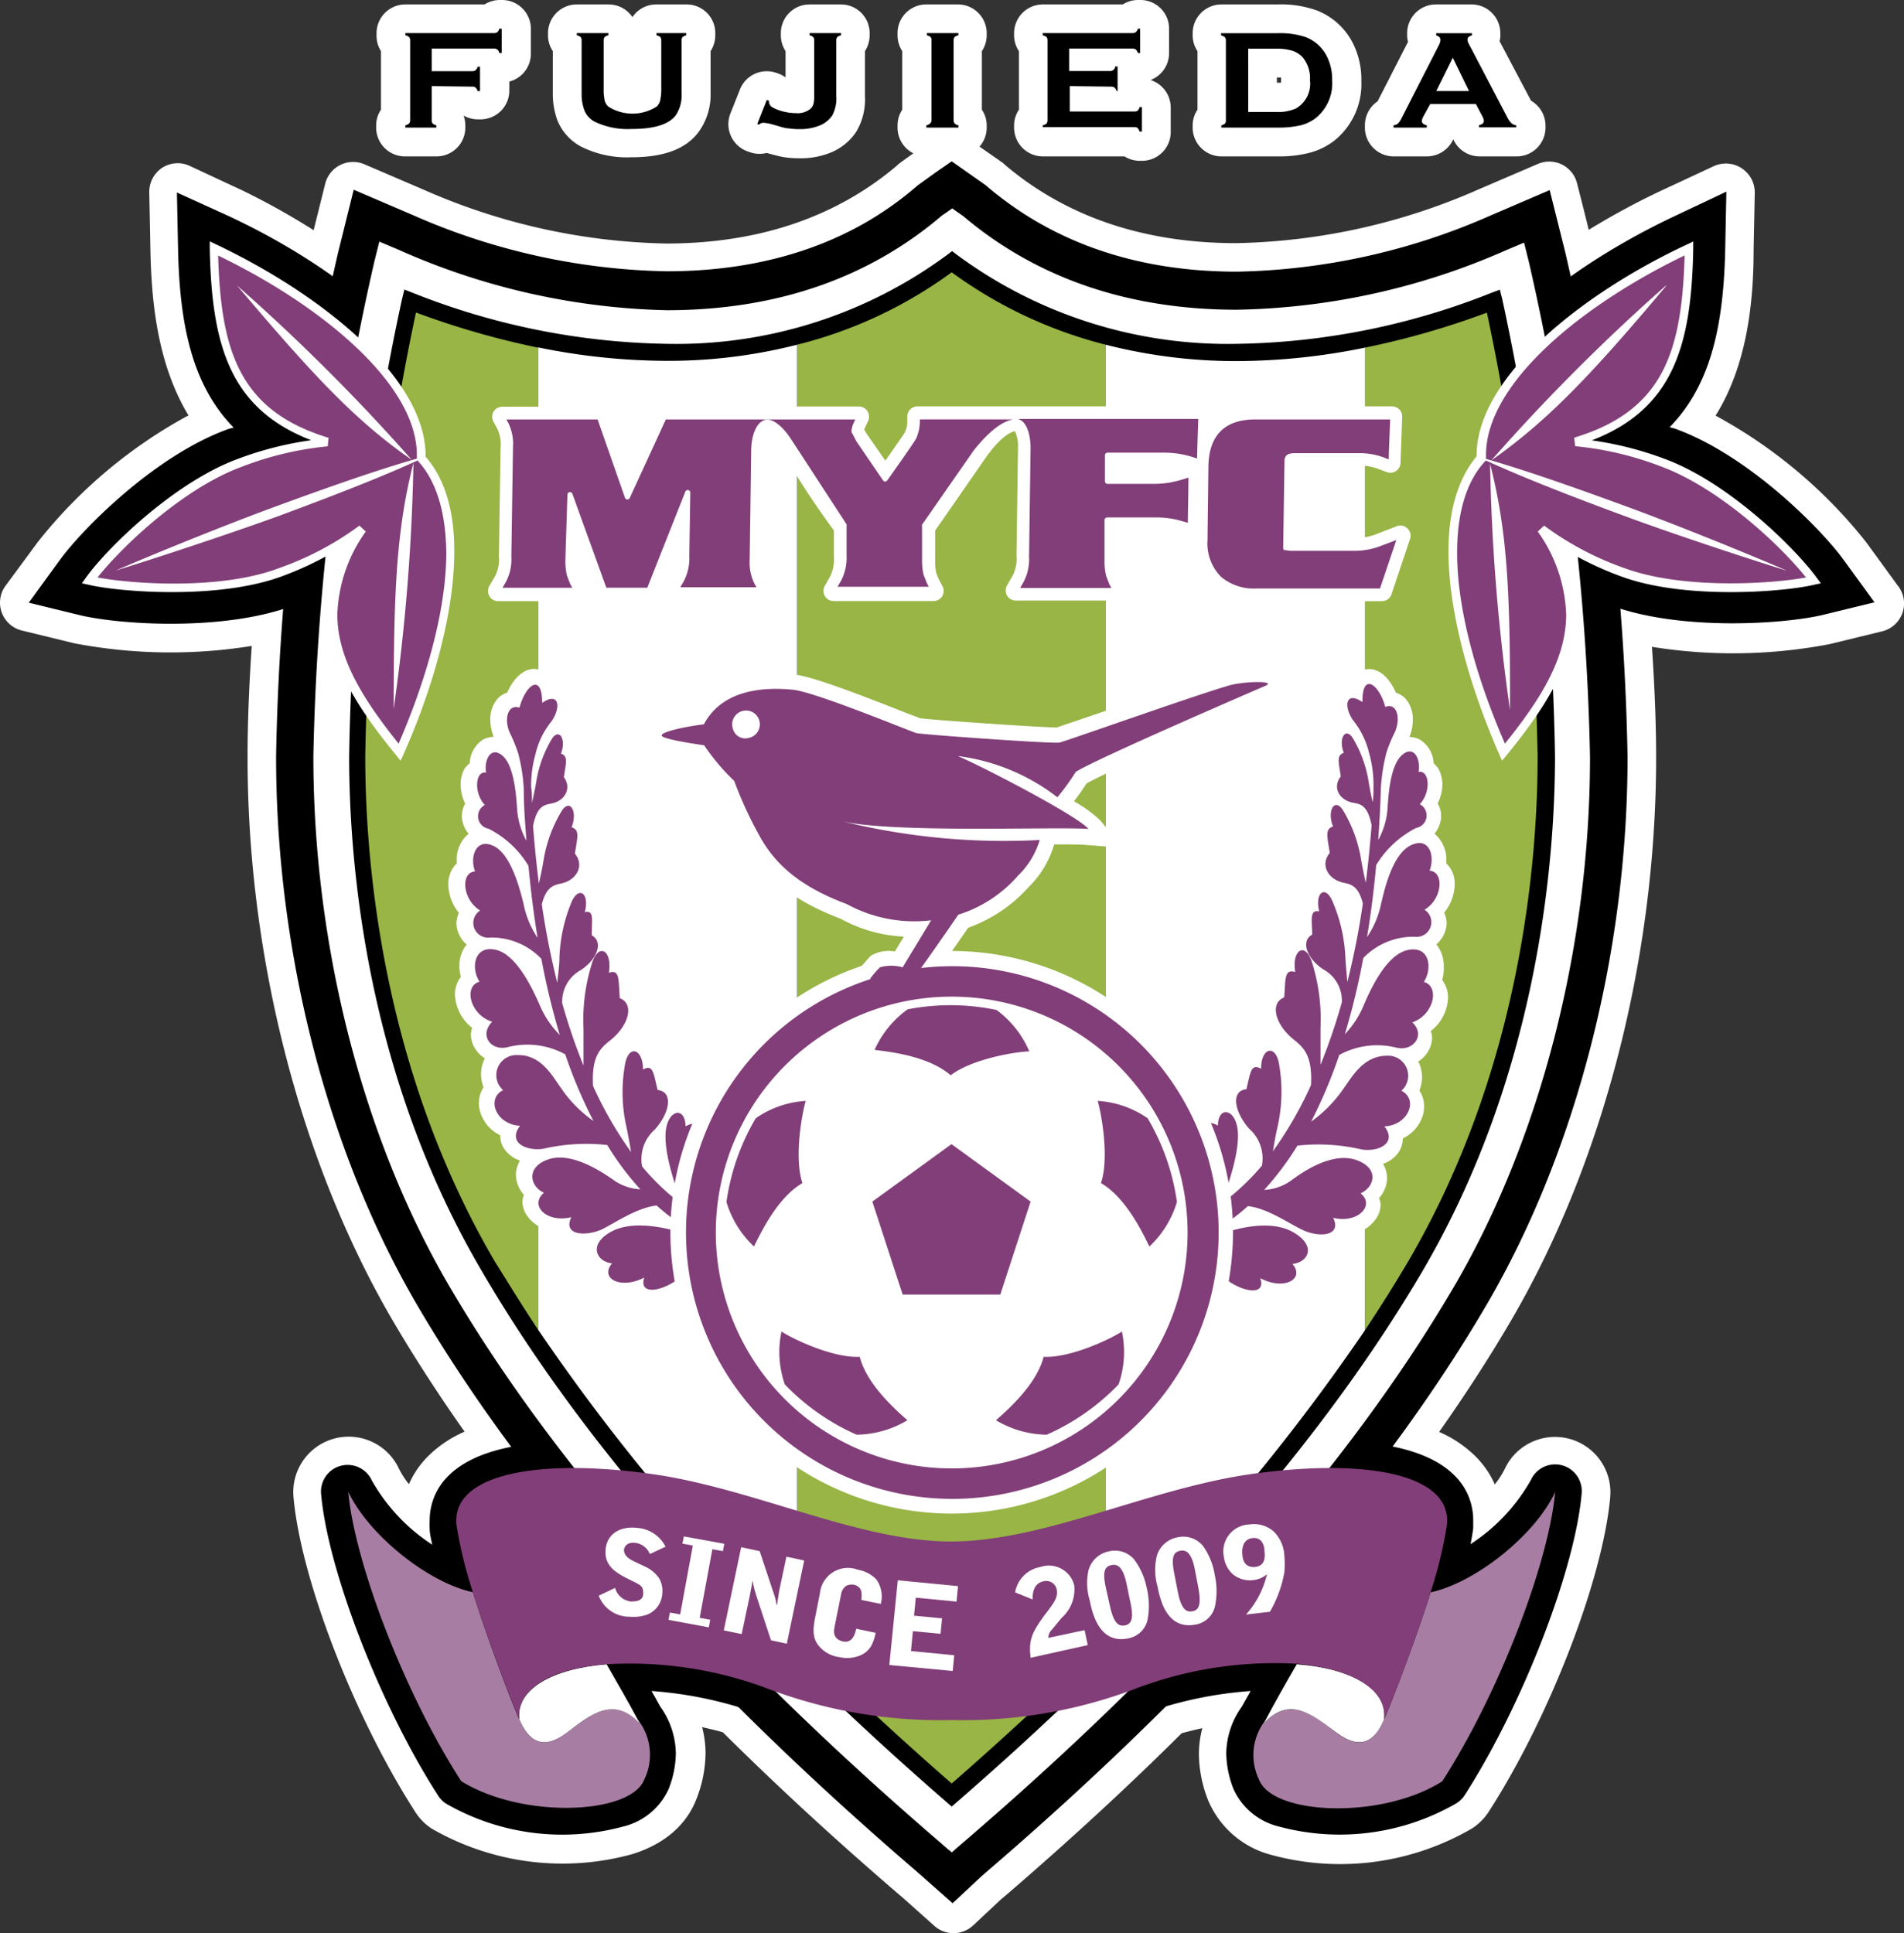
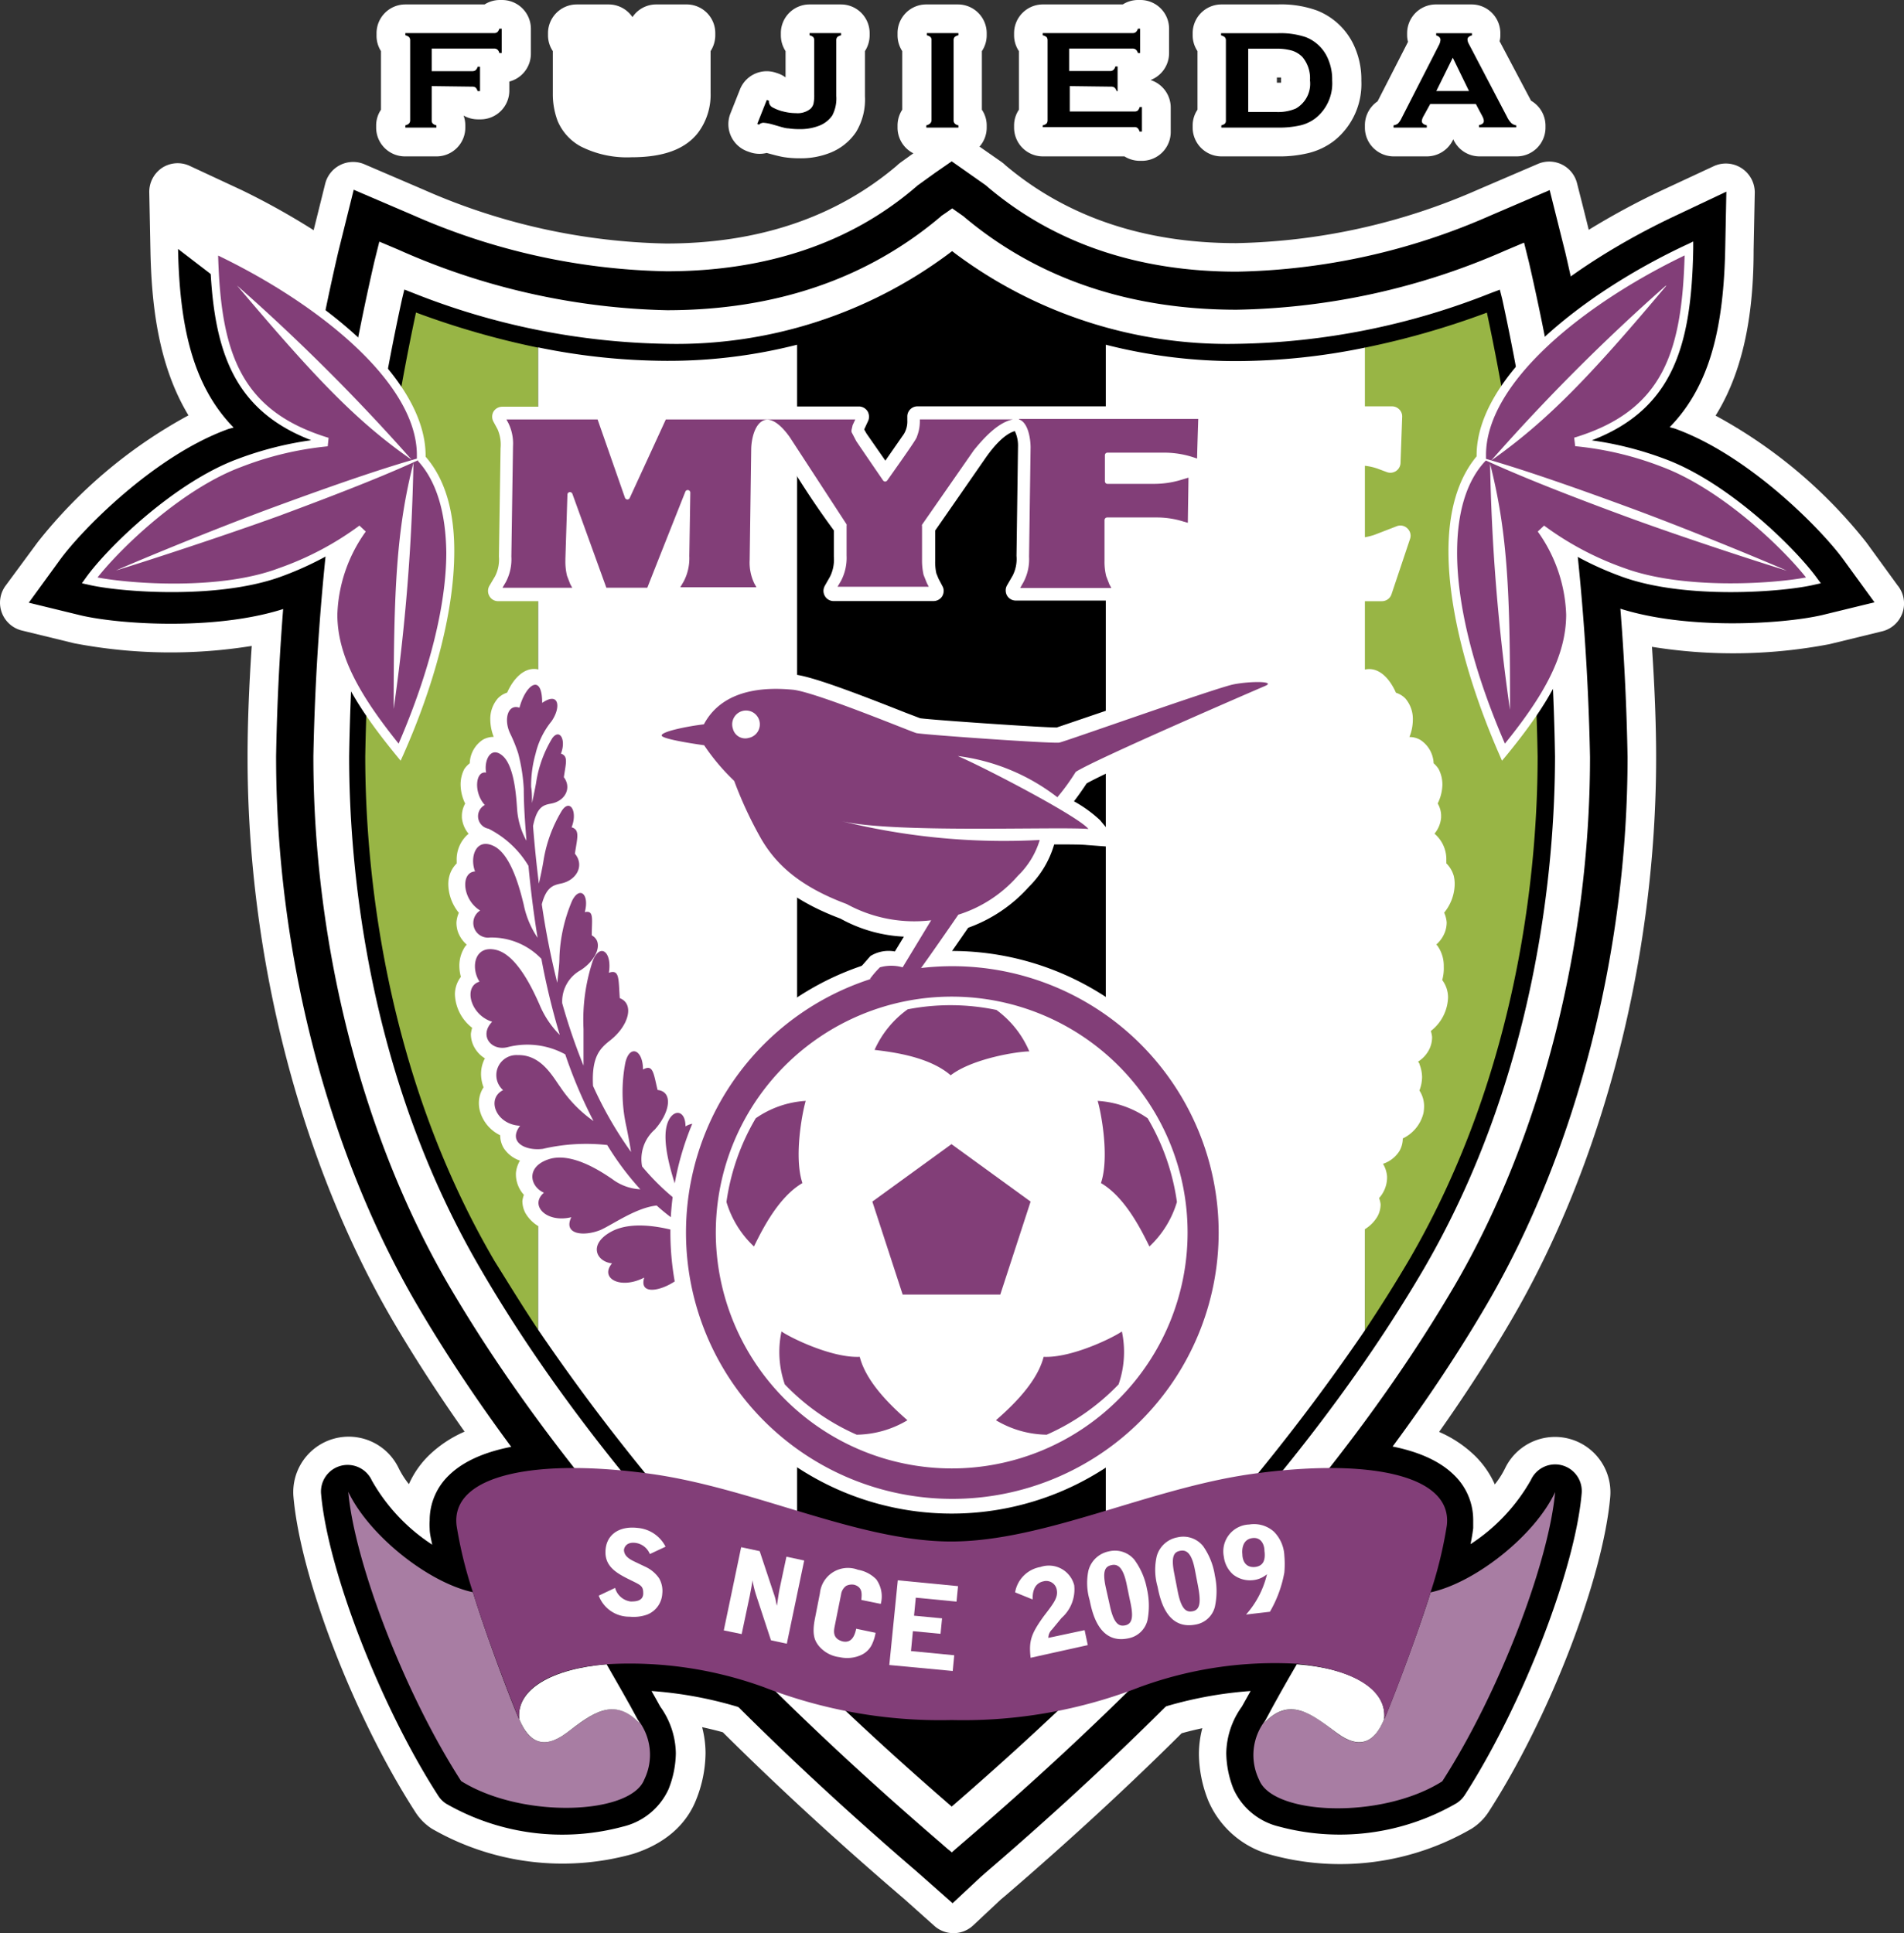
<svg xmlns="http://www.w3.org/2000/svg" xmlns:ns1="http://www.inkscape.org/namespaces/inkscape" xmlns:ns2="http://sodipodi.sourceforge.net/DTD/sodipodi-0.dtd" width="82.87mm" height="84.138mm" viewBox="0 0 313.209 318" version="1.1" id="svg5148" ns1:version="1.0.1 (3bc2e813f5, 2020-09-07)" ns2:docname="fujieda.svg">
  <rect x="0" y="0" width="313.209" height="318" fill="#333333" stroke="none" />
  <defs id="defs5142" />
  <ns2:namedview id="base" pagecolor="#ffffff" bordercolor="#666666" borderopacity="1.0" ns1:pageopacity="0.0" ns1:pageshadow="2" ns1:zoom="0.35" ns1:cx="403.0329" ns1:cy="207.57144" ns1:document-units="px" ns1:current-layer="layer1" ns1:document-rotation="0" showgrid="false" ns1:window-width="1267" ns1:window-height="728" ns1:window-x="26" ns1:window-y="0" ns1:window-maximized="0" />
  <g ns1:label="Layer 1" ns1:groupmode="layer" id="layer1" transform="translate(28.033,-312.429)">
    <path class="cls-1" d="m 54.562,312.429 h -0.396 a 4.673,4.673 0 0 0 -2.483,0.73 h -13.039 a 4.736,4.736 0 0 0 -4.736,4.736 v 0.355 a 4.673,4.673 0 0 0 0.73,2.587 v 9.639 a 4.611,4.611 0 0 0 -0.793,2.566 v 0.376 a 4.736,4.736 0 0 0 4.736,4.736 h 5.195 a 4.736,4.736 0 0 0 4.736,-4.736 v -0.376 a 4.569,4.569 0 0 0 -0.292,-1.606 4.778,4.778 0 0 0 2.337,0.626 h 0.396 a 4.736,4.736 0 0 0 4.798,-4.652 v -1.565 a 4.736,4.736 0 0 0 3.547,-4.59 v -4.089 a 4.736,4.736 0 0 0 -4.736,-4.736 z" id="path4531" style="fill:#ffffff;stroke-width:2.086" />
    <path class="cls-1" d="m 84.855,313.159 h -4.903 a 4.673,4.673 0 0 0 -3.943,2.086 4.736,4.736 0 0 0 -3.964,-2.086 h -5.195 a 4.736,4.736 0 0 0 -4.736,4.736 v 0.355 a 4.673,4.673 0 0 0 0.793,2.587 v 6.947 a 12.518,12.518 0 0 0 0.793,4.548 8.554,8.554 0 0 0 3.776,4.173 16.857,16.857 0 0 0 8.345,1.794 c 5.237,0 8.825,-1.294 10.953,-4.006 a 10.431,10.431 0 0 0 2.086,-6.614 v -6.843 a 4.819,4.819 0 0 0 0.772,-2.587 v -0.355 a 4.715,4.715 0 0 0 -4.778,-4.736 z" id="path4533" style="fill:#ffffff;stroke-width:2.086" />
    <path class="cls-1" d="m 110.349,313.159 h -5.195 a 4.715,4.715 0 0 0 -4.736,4.736 v 0.355 a 4.819,4.819 0 0 0 0.772,2.587 v 4.319 a 4.632,4.632 0 0 0 -1.231,-0.647 l -0.376,-0.125 a 4.736,4.736 0 0 0 -5.883,2.733 l -1.565,3.943 a 4.757,4.757 0 0 0 2.775,6.259 l 0.355,0.125 a 4.819,4.819 0 0 0 2.817,0.146 c 1.252,0.334 2.086,0.563 2.837,0.688 a 17.191,17.191 0 0 0 2.65,0.188 13.039,13.039 0 0 0 5.049,-0.939 9.201,9.201 0 0 0 4.173,-3.38 10.285,10.285 0 0 0 1.46,-5.862 v -7.448 a 4.819,4.819 0 0 0 0.772,-2.587 v -0.355 a 4.715,4.715 0 0 0 -4.673,-4.736 z" id="path4535" style="fill:#ffffff;stroke-width:2.086" />
    <path class="cls-1" d="m 129.627,313.159 h -5.278 a 4.715,4.715 0 0 0 -4.736,4.736 v 0.355 a 4.819,4.819 0 0 0 0.772,2.587 v 9.639 a 4.757,4.757 0 0 0 -0.772,2.566 v 0.376 a 4.736,4.736 0 0 0 4.736,4.736 h 5.195 a 4.736,4.736 0 0 0 4.736,-4.736 v -0.376 a 4.611,4.611 0 0 0 -0.793,-2.566 v -9.639 a 4.673,4.673 0 0 0 0.793,-2.587 v -0.355 a 4.736,4.736 0 0 0 -4.652,-4.736 z" id="path4537" style="fill:#ffffff;stroke-width:2.086" />
    <path class="cls-1" d="m 161.234,325.593 a 4.736,4.736 0 0 0 3.046,-4.444 v -3.985 a 4.715,4.715 0 0 0 -4.736,-4.736 h -0.376 a 4.694,4.694 0 0 0 -2.504,0.73 h -13.144 a 4.736,4.736 0 0 0 -4.736,4.736 v 0.355 a 4.673,4.673 0 0 0 0.793,2.587 v 9.639 a 4.611,4.611 0 0 0 -0.793,2.566 v 0.376 a 4.736,4.736 0 0 0 4.736,4.736 h 13.415 a 4.798,4.798 0 0 0 2.504,0.73 h 0.376 a 4.736,4.736 0 0 0 4.736,-4.736 v -4.027 a 4.757,4.757 0 0 0 -3.317,-4.527 z" id="path4539" style="fill:#ffffff;stroke-width:2.086" />
    <path class="cls-1" d="m 188.565,314.139 a 17.421,17.421 0 0 0 -6.426,-0.981 h -9.263 a 4.736,4.736 0 0 0 -4.715,4.736 v 0.355 a 4.673,4.673 0 0 0 0.793,2.587 v 9.639 a 4.611,4.611 0 0 0 -0.793,2.566 v 0.376 a 4.736,4.736 0 0 0 4.736,4.736 h 9.263 a 19.966,19.966 0 0 0 4.945,-0.522 11.37,11.37 0 0 0 4.381,-2.086 11.934,11.934 0 0 0 4.423,-9.806 13.269,13.269 0 0 0 -1.419,-6.259 11.224,11.224 0 0 0 -5.925,-5.341 z m -6.551,11.037 h 0.688 a 2.399,2.399 0 0 1 0,0.417 2.545,2.545 0 0 1 0,0.438 h -0.688 z" id="path4541" style="fill:#ffffff;stroke-width:2.086" />
    <path class="cls-1" d="m 223.823,328.994 -5.174,-9.785 a 3.672,3.672 0 0 0 0.125,-0.96 v -0.355 a 4.736,4.736 0 0 0 -4.715,-4.736 h -5.883 a 4.736,4.736 0 0 0 -4.736,4.736 v 0.355 a 4.36,4.36 0 0 0 0.146,1.064 l -5.007,9.785 a 4.757,4.757 0 0 0 -2.086,3.943 v 0.376 a 4.736,4.736 0 0 0 4.736,4.736 h 5.466 a 4.778,4.778 0 0 0 4.339,-2.817 4.715,4.715 0 0 0 4.319,2.817 h 6.113 a 4.736,4.736 0 0 0 4.736,-4.736 v -0.376 a 4.757,4.757 0 0 0 -2.378,-4.047 z" id="path4543" style="fill:#ffffff;stroke-width:2.086" />
    <path class="cls-1" d="m 284.159,408.774 -5.174,-7.114 a 80.489,80.489 0 0 0 -24.806,-20.863 c 5.216,-8.345 6.259,-18.777 6.259,-27.268 l 0.188,-9.388 a 4.757,4.757 0 0 0 -6.739,-4.381 l -8.512,3.964 a 123.467,123.467 0 0 0 -12.059,6.509 c -0.396,-1.627 -1.001,-4.027 -1.919,-7.636 a 4.715,4.715 0 0 0 -6.426,-3.213 l -9.722,4.173 a 103.376,103.376 0 0 1 -39.932,8.867 c -15.126,0 -27.894,-4.319 -37.95,-12.81 l -0.292,-0.271 -0.355,-0.271 -5.57,-3.881 a 4.694,4.694 0 0 0 -5.424,0 l -2.712,1.878 -2.9,2.086 -0.396,0.313 -0.292,0.271 c -9.993,8.45 -22.741,12.747 -37.887,12.747 a 103.439,103.439 0 0 1 -39.911,-8.867 l -9.722,-4.173 a 4.736,4.736 0 0 0 -6.447,3.213 l -1.899,7.636 a 119.148,119.148 0 0 0 -11.871,-6.614 l -8.512,-3.964 a 4.694,4.694 0 0 0 -4.569,0.334 4.757,4.757 0 0 0 -2.086,4.047 l 0.188,9.388 c 0.167,8.512 1.127,18.777 6.259,27.268 a 80.489,80.489 0 0 0 -24.806,20.863 l -5.278,7.156 a 4.715,4.715 0 0 0 2.733,7.386 l 8.554,2.086 a 84.161,84.161 0 0 0 29.208,0.438 c -0.459,6.739 -0.688,12.956 -0.688,18.234 v 0.125 c 0,33.005 8.742,66.762 23.951,92.736 3.505,5.967 7.448,12.059 11.746,18.151 a 19.778,19.778 0 0 0 -5.8,3.839 15.272,15.272 0 0 0 -3.359,4.798 14.187,14.187 0 0 1 -1.669,-2.608 9.117,9.117 0 0 0 -17.316,4.715 c 1.189,13.457 9.973,36.176 19.987,51.74 a 9.096,9.096 0 0 0 2.754,2.817 43.082,43.082 0 0 0 33.068,4.173 c 6.593,-2.086 9.305,-6.05 10.431,-8.929 a 21.113,21.113 0 0 0 1.544,-7.636 17.024,17.024 0 0 0 -0.563,-4.298 c 1.147,0.25 2.274,0.522 3.401,0.835 8.825,8.762 18.464,17.65 28.687,26.433 l 1.189,1.022 v 0 l 4.882,4.36 a 4.736,4.736 0 0 0 6.384,0 l 4.59,-4.298 1.064,-0.897 c 10.202,-8.783 19.862,-17.671 28.687,-26.454 1.127,-0.313 2.253,-0.584 3.401,-0.835 a 17.024,17.024 0 0 0 -0.563,4.298 21.197,21.197 0 0 0 1.544,7.636 15.522,15.522 0 0 0 10.431,8.929 43.082,43.082 0 0 0 32.901,-4.34 9.096,9.096 0 0 0 2.796,-2.775 c 10.035,-15.564 18.777,-38.284 19.987,-51.74 a 9.117,9.117 0 0 0 -17.316,-4.715 14.187,14.187 0 0 1 -1.669,2.608 15.272,15.272 0 0 0 -3.359,-4.798 19.778,19.778 0 0 0 -5.8,-3.839 c 4.298,-6.092 8.241,-12.184 11.746,-18.172 15.209,-25.912 23.951,-59.731 23.951,-92.736 v 0 c 0,-5.278 -0.229,-11.496 -0.688,-18.234 a 84.161,84.161 0 0 0 29.208,-0.438 l 8.554,-2.086 a 4.715,4.715 0 0 0 2.691,-7.532 z" id="path4545" style="fill:#ffffff;stroke-width:2.086" />
    <path d="m 42.983,326.595 v 5.612 a 0.73,0.73 0 0 0 0.167,0.542 1.168,1.168 0 0 0 0.605,0.292 v 0.376 h -5.111 v -0.376 a 1.252,1.252 0 0 0 0.605,-0.292 0.751,0.751 0 0 0 0.188,-0.542 v -13.144 a 0.751,0.751 0 0 0 -0.188,-0.542 1.46,1.46 0 0 0 -0.605,-0.292 v -0.355 h 14.604 a 0.835,0.835 0 0 0 0.542,-0.167 1.168,1.168 0 0 0 0.313,-0.563 h 0.396 v 4.006 h -0.396 a 0.96,0.96 0 0 0 -0.313,-0.563 0.835,0.835 0 0 0 -0.542,-0.167 h -10.265 v 3.714 h 6.676 a 0.855,0.855 0 0 0 0.563,-0.167 1.168,1.168 0 0 0 0.313,-0.563 h 0.396 v 4.006 h -0.396 a 1.419,1.419 0 0 0 -0.313,-0.563 0.855,0.855 0 0 0 -0.563,-0.167 z" id="path4547" style="stroke-width:2.086" />
-     <path d="m 84.083,319.063 v 8.7 a 5.842,5.842 0 0 1 -0.981,3.672 c -1.168,1.481 -3.568,2.211 -7.239,2.211 a 12.518,12.518 0 0 1 -6.05,-1.189 3.63,3.63 0 0 1 -1.711,-1.878 7.657,7.657 0 0 1 -0.459,-2.817 v -8.7 a 0.835,0.835 0 0 0 -0.167,-0.542 1.752,1.752 0 0 0 -0.626,-0.292 v -0.355 h 5.195 v 0.355 a 1.356,1.356 0 0 0 -0.605,0.292 0.73,0.73 0 0 0 -0.167,0.542 v 7.74 a 9.305,9.305 0 0 0 0.146,2.086 2.086,2.086 0 0 0 0.605,1.064 7.385,7.385 0 0 0 7.97,0 2.086,2.086 0 0 0 0.584,-1.064 9.013,9.013 0 0 0 0.167,-2.086 v -7.74 a 0.835,0.835 0 0 0 -0.167,-0.542 1.752,1.752 0 0 0 -0.626,-0.292 v -0.355 h 4.903 v 0.355 a 1.627,1.627 0 0 0 -0.605,0.292 0.835,0.835 0 0 0 -0.167,0.542 z" id="path4549" style="stroke-width:2.086" />
    <path d="m 96.538,332.812 1.565,-3.943 0.355,0.125 v 0.23 a 1.127,1.127 0 0 0 0.605,0.876 7.177,7.177 0 0 0 1.752,0.668 8.47,8.47 0 0 0 2.086,0.271 3.359,3.359 0 0 0 2.358,-0.688 1.773,1.773 0 0 0 0.522,-0.835 6.468,6.468 0 0 0 0.125,-1.481 v -8.971 a 0.835,0.835 0 0 0 -0.167,-0.542 1.627,1.627 0 0 0 -0.605,-0.292 v -0.355 h 5.195 v 0.355 a 1.586,1.586 0 0 0 -0.626,0.292 0.835,0.835 0 0 0 -0.167,0.542 v 9.138 a 5.988,5.988 0 0 1 -0.668,3.234 4.652,4.652 0 0 1 -2.086,1.648 8.533,8.533 0 0 1 -3.296,0.584 11.704,11.704 0 0 1 -1.836,-0.125 c -0.522,0 -1.356,-0.292 -2.545,-0.626 a 7.365,7.365 0 0 0 -1.544,-0.292 1.106,1.106 0 0 0 -0.751,0.313 z" id="path4551" style="stroke-width:2.086" />
    <path d="m 125.204,332.207 v -13.144 a 0.709,0.709 0 0 0 -0.167,-0.542 1.46,1.46 0 0 0 -0.605,-0.292 v -0.355 h 5.195 v 0.355 a 1.46,1.46 0 0 0 -0.626,0.292 0.793,0.793 0 0 0 -0.167,0.542 v 13.144 a 0.751,0.751 0 0 0 0.188,0.542 1.085,1.085 0 0 0 0.605,0.292 v 0.376 h -5.278 v -0.376 a 1.252,1.252 0 0 0 0.605,-0.292 0.73,0.73 0 0 0 0.25,-0.542 z" id="path4553" style="stroke-width:2.086" />
    <path d="m 147.944,326.595 v 4.173 h 10.619 a 0.855,0.855 0 0 0 0.563,-0.146 1.273,1.273 0 0 0 0.313,-0.584 h 0.376 v 4.027 h -0.396 a 1.168,1.168 0 0 0 -0.313,-0.563 0.751,0.751 0 0 0 -0.563,-0.167 h -15.042 v -0.292 a 1.46,1.46 0 0 0 0.626,-0.292 0.835,0.835 0 0 0 0.167,-0.542 v -13.144 a 0.835,0.835 0 0 0 -0.167,-0.542 1.752,1.752 0 0 0 -0.626,-0.292 v -0.355 h 14.771 a 0.835,0.835 0 0 0 0.542,-0.167 1.127,1.127 0 0 0 0.334,-0.563 h 0.376 v 4.006 h -0.376 a 1.043,1.043 0 0 0 -0.334,-0.563 0.835,0.835 0 0 0 -0.542,-0.167 h -10.431 v 3.693 h 6.718 a 0.835,0.835 0 0 0 0.542,-0.167 1.022,1.022 0 0 0 0.334,-0.584 h 0.376 v 4.047 h -0.167 a 1.231,1.231 0 0 0 -0.334,-0.563 0.835,0.835 0 0 0 -0.542,-0.167 z" id="path4555" style="stroke-width:2.086" />
    <path d="m 177.298,320.44 h 4.548 a 9.096,9.096 0 0 1 2.65,0.313 4.173,4.173 0 0 1 1.711,1.043 5.424,5.424 0 0 1 1.252,3.839 4.694,4.694 0 0 1 -2.337,4.652 7.448,7.448 0 0 1 -3.275,0.563 h -4.548 z m -3.818,12.309 a 1.252,1.252 0 0 1 -0.605,0.292 v 0.376 h 9.263 a 15.752,15.752 0 0 0 3.776,-0.376 6.551,6.551 0 0 0 2.587,-1.273 7.323,7.323 0 0 0 2.608,-6.113 8.47,8.47 0 0 0 -0.897,-4.006 6.53,6.53 0 0 0 -3.442,-3.109 13.123,13.123 0 0 0 -4.673,-0.647 h -9.263 v 0.355 a 1.46,1.46 0 0 1 0.605,0.292 0.751,0.751 0 0 1 0.188,0.542 v 13.123 a 0.751,0.751 0 0 1 -0.146,0.542 z" id="path4557" style="stroke-width:2.086" />
    <path d="m 208.238,327.408 2.712,-5.487 2.67,5.487 z m 7.594,4.173 a 2.086,2.086 0 0 1 0.23,0.709 c 0,0.396 -0.271,0.626 -0.793,0.709 v 0.376 h 6.113 v -0.334 a 1.481,1.481 0 0 1 -0.814,-0.376 3.797,3.797 0 0 1 -0.709,-1.043 l -6.259,-11.954 a 1.627,1.627 0 0 1 -0.23,-0.751 c 0,-0.313 0.25,-0.542 0.73,-0.668 v -0.355 h -5.883 v 0.355 c 0.48,0.146 0.709,0.396 0.709,0.751 a 2.274,2.274 0 0 1 -0.292,0.918 l -6.092,11.913 a 3.463,3.463 0 0 1 -0.584,0.897 1.565,1.565 0 0 1 -0.751,0.313 v 0.376 h 5.466 v -0.376 c -0.542,-0.125 -0.814,-0.355 -0.814,-0.709 a 1.919,1.919 0 0 1 0.23,-0.709 l 1.147,-2.086 h 7.511 z" id="path4559" style="stroke-width:2.086" />
-     <path d="m 1.257,353.383 c 0.25,12.351 2.274,22.365 9.138,29.375 -0.376,0.125 -0.688,0.167 -1.064,0.313 -12.142,4.465 -23.93,16.565 -27.456,21.385 l -5.174,7.114 8.554,2.086 c 6.509,1.523 23.367,2.65 34.758,-1.544 l 0.96,-0.396 c 0,0.584 -0.146,1.168 -0.146,1.732 0,9.117 4.945,17.525 12.309,26.496 l 6.009,7.344 3.839,-8.721 c 5.883,-13.206 8.846,-25.286 8.846,-35.175 a 29.959,29.959 0 0 0 -4.819,-17.567 C 45.883,370.344 27.252,356.22 9.602,347.979 l -8.533,-3.881 z" id="path4561" style="stroke-width:2.086" />
+     <path d="m 1.257,353.383 c 0.25,12.351 2.274,22.365 9.138,29.375 -0.376,0.125 -0.688,0.167 -1.064,0.313 -12.142,4.465 -23.93,16.565 -27.456,21.385 l -5.174,7.114 8.554,2.086 c 6.509,1.523 23.367,2.65 34.758,-1.544 l 0.96,-0.396 c 0,0.584 -0.146,1.168 -0.146,1.732 0,9.117 4.945,17.525 12.309,26.496 l 6.009,7.344 3.839,-8.721 c 5.883,-13.206 8.846,-25.286 8.846,-35.175 a 29.959,29.959 0 0 0 -4.819,-17.567 l -8.533,-3.881 z" id="path4561" style="stroke-width:2.086" />
    <path d="m 247.44,347.979 c -17.671,8.345 -36.302,22.365 -37.428,37.845 a 29.959,29.959 0 0 0 -4.819,17.567 c 0,9.889 2.963,21.969 8.846,35.175 l 3.839,8.658 6.009,-7.344 c 7.365,-8.971 12.309,-17.379 12.309,-26.496 0,-0.563 -0.104,-1.147 -0.146,-1.732 l 0.96,0.396 c 11.391,4.173 28.248,3.067 34.758,1.544 l 8.554,-2.086 -5.174,-7.114 c -3.526,-4.819 -15.313,-16.92 -27.456,-21.385 v 0 c -0.376,-0.146 -0.688,-0.188 -1.064,-0.313 6.864,-7.01 8.888,-17.024 9.138,-29.375 l 0.188,-9.367 z" id="path4563" style="stroke-width:2.086" />
    <path d="m 45.82,555.107 a 10.244,10.244 0 0 0 -3.171,7.427 10.431,10.431 0 0 0 0,1.377 c 0,0.772 0.23,1.669 0.417,2.608 a 30.46,30.46 0 0 1 -9.931,-10.557 4.381,4.381 0 0 0 -8.345,2.253 c 1.106,12.518 9.743,34.841 19.257,49.591 a 4.298,4.298 0 0 0 1.335,1.335 38.367,38.367 0 0 0 29.062,3.755 11.037,11.037 0 0 0 7.49,-6.134 16.544,16.544 0 0 0 1.21,-5.925 13.498,13.498 0 0 0 -2.566,-7.678 c 0,0 -0.835,-1.523 -1.44,-2.566 a 65.364,65.364 0 0 1 16.962,3.505 84.12,84.12 0 0 0 32.066,5.654 h 0.501 a 84.12,84.12 0 0 0 32.066,-5.654 65.551,65.551 0 0 1 16.962,-3.505 l -1.44,2.566 a 13.498,13.498 0 0 0 -2.566,7.678 16.544,16.544 0 0 0 1.21,5.925 11.037,11.037 0 0 0 7.49,6.134 38.367,38.367 0 0 0 29.166,-3.839 4.59,4.59 0 0 0 1.356,-1.335 c 9.493,-14.771 18.13,-37.011 19.236,-49.591 a 4.381,4.381 0 0 0 -8.345,-2.253 30.46,30.46 0 0 1 -9.931,10.557 q 0.292,-1.44 0.438,-2.629 c 0,-0.438 0,-0.897 0,-1.356 a 10.265,10.265 0 0 0 -3.192,-7.427 c -7.239,-7.073 -24.41,-5.862 -33.986,-4.527 a 153.76,153.76 0 0 0 -22.72,5.612 c -9.242,2.775 -17.984,5.404 -25.954,5.445 -7.97,0.042 -16.69,-2.67 -26.016,-5.466 a 157.286,157.286 0 0 0 -22.636,-5.445 c -9.576,-1.398 -26.746,-2.608 -33.986,4.465 z" id="path4565" style="stroke-width:2.086" />
    <path d="m 229.456,353.946 -2.566,-10.244 -9.722,4.173 a 108.008,108.008 0 0 1 -41.726,9.242 c -16.294,0 -30.084,-4.694 -40.996,-13.936 l -0.313,-0.271 -5.612,-3.943 -2.712,1.878 -2.9,2.086 -0.334,0.292 c -10.744,9.221 -24.639,13.832 -40.954,13.832 a 108.07,108.07 0 0 1 -41.726,-9.242 l -9.743,-4.173 -2.545,10.244 a 398.483,398.483 0 0 0 -10.223,82.93 v 0.125 c 0,32.192 8.491,65.092 23.304,90.337 17.629,30.043 45.189,61.295 81.929,92.882 l 1.189,1.043 4.861,4.298 4.673,-4.36 1.127,-0.981 c 36.74,-31.587 64.3,-62.839 81.929,-92.903 14.813,-25.223 23.304,-58.145 23.304,-90.337 v 0 a 398.483,398.483 0 0 0 -10.244,-82.972 z" id="path4567" style="stroke-width:2.086" />
    <path class="cls-1" d="m 211.076,524.209 c 14.27,-24.305 22.449,-56.101 22.449,-87.228 v 0 a 397.481,397.481 0 0 0 -10.035,-81.366 l -0.814,-3.275 -3.109,1.314 a 114.287,114.287 0 0 1 -44.167,9.722 c -17.775,0 -32.922,-5.195 -44.981,-15.397 v 0 l -1.815,-1.273 c -0.751,0.542 -1.752,1.231 -1.752,1.21 l -0.146,0.146 c -12.059,10.202 -27.122,15.376 -44.981,15.397 a 114.371,114.371 0 0 1 -44.25,-9.973 l -3.109,-1.314 -0.814,3.275 a 397.648,397.648 0 0 0 -10.035,81.366 v 0.125 c 0,31.128 8.178,62.902 22.449,87.207 17.295,29.479 44.417,60.211 80.635,91.338 l 1.168,1.022 0.772,0.626 0.688,-0.605 1.21,-1.043 c 36.218,-31.065 63.34,-61.796 80.635,-91.276 z" id="path4569" style="fill:#ffffff;stroke-width:2.086" />
    <path d="m 127.582,608.787 0.939,0.814 0.939,-0.814 c 34.257,-29.751 60.044,-59.188 76.63,-87.478 18.777,-32.15 21.656,-66.762 21.677,-84.432 a 382.418,382.418 0 0 0 -8.679,-75.232 l -0.396,-1.565 -1.502,0.563 a 117.459,117.459 0 0 1 -41.726,8.345 74.94,74.94 0 0 1 -46.024,-14.604 l -0.855,-0.647 -0.855,0.647 a 74.94,74.94 0 0 1 -46.024,14.604 117.521,117.521 0 0 1 -41.726,-8.345 l -1.502,-0.584 -0.376,1.565 a 380.958,380.958 0 0 0 -8.7,75.232 v 0 c 0,17.734 2.858,52.283 21.677,84.412 16.461,28.332 42.248,57.77 76.505,87.52 z" id="path4571" style="stroke-width:2.086" />
    <path class="cls-2" d="m 196.492,531.26 q 3.818,-5.737 7.156,-11.391 c 18.464,-31.566 21.259,-65.551 21.259,-82.993 v 0 a 380.854,380.854 0 0 0 -8.345,-73.02 134.42,134.42 0 0 1 -20.154,5.779 z" id="path4573" style="fill:#98b545;stroke-width:2.086" />
-     <path class="cls-2" d="m 103.089,582.124 q 11.808,11.808 25.432,23.679 13.582,-11.829 25.349,-23.617 V 369.134 a 73.333,73.333 0 0 1 -25.349,-11.913 72.791,72.791 0 0 1 -25.432,11.913 z" id="path4575" style="fill:#98b545;stroke-width:2.086" />
    <path class="cls-2" d="M 60.487,531.156 V 369.614 a 136.194,136.194 0 0 1 -20.091,-5.779 380.854,380.854 0 0 0 -8.345,73.02 v 0 c 0,17.441 2.796,51.427 21.259,82.993 2.295,3.672 4.652,7.532 7.177,11.308 z" id="path4577" style="fill:#98b545;stroke-width:2.086" />
    <path class="cls-1" d="m 153.869,582.187 a 337.521,337.521 0 0 0 42.623,-50.927 V 369.614 a 105.838,105.838 0 0 1 -21.092,2.211 86.352,86.352 0 0 1 -21.531,-2.691 z" id="path4579" style="fill:#ffffff;stroke-width:2.086" />
    <path class="cls-1" d="m 60.487,531.156 a 336.269,336.269 0 0 0 42.602,50.968 V 369.134 a 85.684,85.684 0 0 1 -21.447,2.65 106.401,106.401 0 0 1 -21.155,-2.211 z" id="path4581" style="fill:#ffffff;stroke-width:2.086" />
    <path class="cls-1" d="m 182.911,424.15 c -0.647,-2.086 -3.526,-2.587 -8.533,-1.586 -1.836,0.355 -9.889,3.109 -20.237,6.697 l -8.345,2.837 c -2.545,0 -20.717,-1.252 -22.469,-1.523 l -2.462,-0.939 c -9.055,-3.588 -15.626,-6.009 -18.276,-6.259 -7.761,-0.688 -13.102,1.356 -16.148,5.862 -7.636,1.022 -7.949,2.775 -8.095,3.839 a 3.088,3.088 0 0 0 0,0.438 c 0,2.42 2.9,3.088 8.074,3.818 a 43.812,43.812 0 0 0 4.173,4.965 64.195,64.195 0 0 0 4.444,9.597 c 2.086,3.609 5.925,8.178 15.188,11.642 a 23.784,23.784 0 0 0 10.431,2.963 l -1.481,2.441 a 5.696,5.696 0 0 0 -4.027,0.751 l -5.758,6.572 5.779,-0.188 h 1.606 3.004 3.338 l 0.939,-0.918 c 1.022,-1.231 5.174,-7.219 7.177,-10.119 a 24.431,24.431 0 0 0 9.973,-6.718 16.127,16.127 0 0 0 4.173,-6.989 v 0 c 2.441,0 4.402,0 5.404,0.104 l 5.925,0.438 -3.797,-4.548 a 21.405,21.405 0 0 0 -4.277,-3.088 c 0.939,-1.21 1.669,-2.316 2.086,-2.942 1.732,-0.981 7.907,-3.985 28.833,-13.039 l 1.523,-0.668 a 2.775,2.775 0 0 0 1.919,-2.608 3.025,3.025 0 0 0 -0.083,-0.835 z" id="path4583" style="fill:#ffffff;stroke-width:2.086" />
    <path class="cls-1" d="m 96.705,519.348 c 1.043,-0.626 2.545,-1.502 3.672,-2.086 l -1.44,-4.736 a 16.69,16.69 0 0 1 -10.724,-2.587 c 0,-0.939 0.668,-1.565 1.627,-2.524 a 9.242,9.242 0 0 0 3.129,-6.071 4.339,4.339 0 0 0 -0.355,-1.711 3.755,3.755 0 0 0 -2.337,-1.899 5.049,5.049 0 0 0 -2.712,-2.9 4.173,4.173 0 0 0 -1.001,-0.188 3.797,3.797 0 0 0 -2.295,-1.773 3.818,3.818 0 0 0 -0.292,-1.189 3.881,3.881 0 0 0 -1.732,-1.961 c -0.396,-1.732 -0.793,-3.338 -2.42,-4.173 v 0 a 4.027,4.027 0 0 0 -3.192,-2.921 h -0.396 a 7.824,7.824 0 0 0 1.44,-4.173 5.07,5.07 0 0 0 0,-0.793 4.339,4.339 0 0 0 -1.377,-2.483 v -0.188 c 0,-2.086 -0.209,-3.797 -1.711,-4.861 v 0 a 4.757,4.757 0 0 0 -1.857,-3.505 4.173,4.173 0 0 0 -0.814,-1.586 v 0 c 0,-0.417 0,-0.835 0,-1.231 a 4.173,4.173 0 0 0 -1.022,-3.067 4.173,4.173 0 0 0 -1.878,-3.776 5.591,5.591 0 0 0 0.396,-0.876 4.736,4.736 0 0 0 0.292,-1.69 5.195,5.195 0 0 0 -0.605,-2.253 v -0.23 a 13.853,13.853 0 0 0 0.229,-2.086 4.173,4.173 0 0 0 -0.709,-2.462 6.551,6.551 0 0 0 0.167,-0.835 4.486,4.486 0 0 0 -1.294,-3.359 5.216,5.216 0 0 0 0.188,-1.377 4.882,4.882 0 0 0 -0.522,-2.086 v -0.146 a 12.747,12.747 0 0 0 0.188,-1.94 4.173,4.173 0 0 0 -0.605,-2.316 c 0,-0.229 0.146,-0.48 0.146,-0.688 a 4.173,4.173 0 0 0 -1.606,-3.505 6.614,6.614 0 0 0 0.647,-2.712 3.672,3.672 0 0 0 -1.022,-2.65 3.714,3.714 0 0 0 -1.94,-0.876 3.38,3.38 0 0 0 -2.691,-2.378 c -2.086,-0.313 -3.86,1.544 -4.882,3.86 a 3.651,3.651 0 0 0 -1.523,0.939 5.153,5.153 0 0 0 -1.252,3.526 8.053,8.053 0 0 0 0.563,2.816 3.63,3.63 0 0 0 -1.773,0.459 4.819,4.819 0 0 0 -2.17,3.881 4.569,4.569 0 0 0 -0.876,0.918 5.487,5.487 0 0 0 -0.626,2.67 7.281,7.281 0 0 0 0.751,3.046 4.173,4.173 0 0 0 -0.542,1.899 v 0.417 a 4.798,4.798 0 0 0 1.106,2.65 l -0.313,0.271 a 5.529,5.529 0 0 0 -1.648,4.173 c 0,0.146 0,0.292 0,0.438 a 4.486,4.486 0 0 0 -1.21,2.086 4.986,4.986 0 0 0 -0.167,1.377 7.573,7.573 0 0 0 1.732,4.652 4.778,4.778 0 0 0 -0.396,1.606 4.861,4.861 0 0 0 0.209,1.419 5.07,5.07 0 0 0 1.481,2.211 l -0.25,0.292 a 5.696,5.696 0 0 0 -0.96,3.275 7.093,7.093 0 0 0 0.25,1.732 4.778,4.778 0 0 0 -0.981,2.879 v 0 a 7.281,7.281 0 0 0 2.837,5.508 5.904,5.904 0 0 0 -0.209,0.981 4.486,4.486 0 0 0 0.584,2.253 4.924,4.924 0 0 0 1.732,1.794 3.15,3.15 0 0 0 -0.23,0.459 5.508,5.508 0 0 0 -0.417,2.086 6.259,6.259 0 0 0 0.417,2.211 4.715,4.715 0 0 0 -0.772,2.608 5.132,5.132 0 0 0 0.125,1.106 6.259,6.259 0 0 0 3.38,4.173 v 0 a 4.173,4.173 0 0 0 0.563,2.086 5.153,5.153 0 0 0 2.691,2.086 4.798,4.798 0 0 0 -0.668,2.086 v 0.229 a 5.07,5.07 0 0 0 1.314,3.317 4.569,4.569 0 0 0 -0.25,1.022 4.36,4.36 0 0 0 0.48,1.94 6.029,6.029 0 0 0 4.924,3.025 4.173,4.173 0 0 0 0.73,1.21 4.924,4.924 0 0 0 3.442,1.377 c 0,0 0,0.146 0,0.209 a 4.861,4.861 0 0 0 0,0.918 4.465,4.465 0 0 0 1.815,2.67 c 0,0 0,0 0,0 a 3.881,3.881 0 0 0 0.855,2.399 5.925,5.925 0 0 0 5.8,1.627 4.298,4.298 0 0 0 0.626,0.626 c 2.399,1.732 6.113,0 7.907,-1.294 l 2.274,-1.836 a 30.856,30.856 0 0 1 4.506,-3.359 21.489,21.489 0 0 0 2.295,0.522 h 0.271 l 4.047,3.213 z" id="path4585" style="fill:#ffffff;stroke-width:2.086" />
    <path class="cls-1" d="m 209.469,471.363 a 5.716,5.716 0 0 0 -0.981,-3.275 1.69,1.69 0 0 0 -0.25,-0.292 5.07,5.07 0 0 0 1.481,-2.211 4.903,4.903 0 0 0 0.229,-1.419 4.819,4.819 0 0 0 -0.417,-1.606 7.573,7.573 0 0 0 1.732,-4.652 5.925,5.925 0 0 0 -0.146,-1.377 4.715,4.715 0 0 0 -1.231,-2.086 3.234,3.234 0 0 0 0,-0.438 5.529,5.529 0 0 0 -1.648,-4.173 l -0.292,-0.271 a 4.778,4.778 0 0 0 1.085,-2.65 c 0,-0.146 0,-0.271 0,-0.417 a 4.027,4.027 0 0 0 -0.563,-1.899 7.323,7.323 0 0 0 0.772,-3.046 5.487,5.487 0 0 0 -0.647,-2.67 4.569,4.569 0 0 0 -0.793,-0.897 4.819,4.819 0 0 0 -2.211,-3.86 3.568,3.568 0 0 0 -1.773,-0.459 7.615,7.615 0 0 0 0.563,-2.817 5.153,5.153 0 0 0 -1.231,-3.526 3.714,3.714 0 0 0 -1.544,-0.939 c -1.022,-2.316 -2.733,-4.173 -4.882,-3.86 a 3.359,3.359 0 0 0 -2.67,2.378 3.714,3.714 0 0 0 -1.961,0.876 3.672,3.672 0 0 0 -1.022,2.65 6.259,6.259 0 0 0 0.709,2.754 4.173,4.173 0 0 0 -1.606,3.505 c 0,0.209 0.104,0.459 0.125,0.688 a 4.173,4.173 0 0 0 -0.605,2.295 12.226,12.226 0 0 0 0.188,1.94 v 0.167 a 4.882,4.882 0 0 0 -0.522,2.086 5.216,5.216 0 0 0 0.188,1.377 4.506,4.506 0 0 0 -1.294,3.359 6.551,6.551 0 0 0 0.167,0.835 4.173,4.173 0 0 0 -0.709,2.462 13.582,13.582 0 0 0 0.23,2.086 c 0,0 0,0.146 0,0.229 a 4.715,4.715 0 0 0 -0.313,3.943 4.173,4.173 0 0 0 0.417,0.876 4.173,4.173 0 0 0 -1.899,3.776 4.173,4.173 0 0 0 -1.022,3.067 c 0,0.396 0,0.814 0,1.231 v 0 a 4.59,4.59 0 0 0 -0.814,1.586 4.757,4.757 0 0 0 -1.857,3.505 v 0 c -1.523,1.064 -1.627,2.817 -1.732,4.861 v 0.188 a 4.173,4.173 0 0 0 -1.398,2.483 5.07,5.07 0 0 0 0,0.793 7.678,7.678 0 0 0 1.46,4.173 h -0.417 a 3.964,3.964 0 0 0 -3.171,2.921 v 0 c -1.627,0.73 -2.086,2.337 -2.42,4.173 a 3.985,3.985 0 0 0 -1.732,1.961 4.506,4.506 0 0 0 -0.292,1.189 3.86,3.86 0 0 0 -2.295,1.773 3.881,3.881 0 0 0 -0.981,0.188 5.091,5.091 0 0 0 -2.733,2.9 3.755,3.755 0 0 0 -2.337,1.899 4.339,4.339 0 0 0 -0.355,1.711 9.18,9.18 0 0 0 3.15,6.071 c 0.96,0.981 1.544,1.586 1.606,2.524 a 16.69,16.69 0 0 1 -10.703,2.587 l -1.46,4.736 c 1.127,0.522 2.629,1.398 3.672,2.086 l -1.314,4.381 4.068,-3.234 h 0.271 a 21.489,21.489 0 0 0 2.295,-0.522 30.856,30.856 0 0 1 4.506,3.359 l 2.253,1.836 c 1.815,1.294 5.529,3.025 7.928,1.294 a 3.463,3.463 0 0 0 0.626,-0.626 5.925,5.925 0 0 0 5.8,-1.627 3.881,3.881 0 0 0 0.855,-2.399 c 0,0 0,0 0,0 a 4.465,4.465 0 0 0 1.815,-2.67 3.588,3.588 0 0 0 0.104,-0.918 v -0.209 a 4.924,4.924 0 0 0 3.422,-1.377 4.173,4.173 0 0 0 0.73,-1.21 6.029,6.029 0 0 0 4.924,-3.025 4.173,4.173 0 0 0 0.48,-1.94 4.569,4.569 0 0 0 -0.25,-1.022 5.07,5.07 0 0 0 1.314,-3.317 v -0.23 a 4.798,4.798 0 0 0 -0.668,-2.086 5.07,5.07 0 0 0 2.691,-2.086 4.173,4.173 0 0 0 0.563,-2.086 v 0 a 6.259,6.259 0 0 0 3.401,-4.173 6.822,6.822 0 0 0 0.104,-1.106 4.715,4.715 0 0 0 -0.772,-2.608 6.259,6.259 0 0 0 0.438,-2.211 5.904,5.904 0 0 0 -0.417,-2.086 c 0,-0.167 -0.167,-0.313 -0.23,-0.459 a 5.049,5.049 0 0 0 1.711,-1.794 4.486,4.486 0 0 0 0.584,-2.253 4.339,4.339 0 0 0 -0.209,-0.981 7.281,7.281 0 0 0 2.837,-5.508 v 0 a 4.778,4.778 0 0 0 -0.96,-2.879 7.093,7.093 0 0 0 0.25,-2.274 z" id="path4587" style="fill:#ffffff;stroke-width:2.086" />
    <path class="cls-3" d="m 99.313,515.175 a 19.716,19.716 0 0 1 -13.457,-3.505 5.57,5.57 0 0 1 2.086,-5.842 c 2.921,-2.921 3.317,-5.988 0.376,-5.821 -0.835,-2.316 -1.627,-3.401 -3.588,-2.295 0,-2.983 -2.378,-2.9 -3.088,-0.104 -0.709,2.796 0.626,7.344 1.523,10.119 a 20.383,20.383 0 0 1 0.688,2.608 39.327,39.327 0 0 1 -6.259,-6.029 6.468,6.468 0 0 1 2.086,-6.071 c 2.587,-2.9 3.004,-6.259 0.459,-6.509 -0.668,-2.712 -0.709,-4.319 -2.399,-3.359 0,-3.359 -2.253,-4.173 -2.921,-1.043 a 25.87,25.87 0 0 0 0.188,10.431 c 0.271,1.314 0.563,2.858 0.772,4.173 a 63.069,63.069 0 0 1 -6.259,-10.87 c -0.271,-4.965 1.252,-6.259 2.921,-7.573 2.983,-2.399 3.901,-5.925 1.481,-6.864 -0.229,-3.088 0,-4.819 -1.794,-4.173 0.563,-3.547 -1.523,-4.965 -2.67,-1.899 a 30.94,30.94 0 0 0 -1.502,11.141 c 0,1.899 0,4.173 0,6.029 a 96.429,96.429 0 0 1 -3.505,-10.265 5.883,5.883 0 0 1 3.046,-5.445 c 2.712,-1.752 3.776,-4.673 1.815,-5.716 0,-2.65 0.417,-4.173 -1.147,-3.818 0.793,-2.963 -0.835,-4.36 -2.086,-1.878 a 26.162,26.162 0 0 0 -2.086,9.326 c 0,1.294 -0.229,2.817 -0.355,4.173 a 131.124,131.124 0 0 1 -2.545,-12.914 c 0.751,-2.879 1.919,-3.15 3.171,-3.422 2.587,-0.542 3.881,-2.983 2.274,-4.903 0.396,-2.629 0.855,-3.922 -0.542,-4.34 1.022,-2.587 -0.23,-4.715 -1.565,-2.796 a 22.678,22.678 0 0 0 -3.067,8.345 c -0.188,1.168 -0.48,2.504 -0.751,3.714 -0.376,-3.004 -0.709,-6.259 -0.96,-9.472 0.647,-3.255 1.773,-3.463 2.983,-3.693 2.274,-0.417 3.422,-2.545 2.086,-4.34 0.334,-2.337 0.751,-3.463 -0.48,-3.881 0.897,-2.295 -0.209,-4.173 -1.419,-2.545 a 19.59,19.59 0 0 0 -2.67,7.365 c -0.188,1.043 -0.438,2.232 -0.668,3.317 0,-0.876 0,-1.773 -0.146,-2.67 a 19.173,19.173 0 0 1 0.73,-5.445 13.248,13.248 0 0 1 2.608,-5.32 c 1.606,-2.274 1.294,-4.986 -1.523,-3.046 0,-4.965 -2.712,-3.046 -3.734,0.793 -1.878,-0.668 -2.629,1.857 -1.565,4.173 a 24.89,24.89 0 0 1 1.356,3.338 29.208,29.208 0 0 1 0.918,5.842 c 0,2.921 0.23,5.779 0.438,8.533 a 12.518,12.518 0 0 1 -1.544,-5.32 c -0.125,-1.752 -0.417,-6.927 -2.358,-8.637 -1.94,-1.711 -3.109,0.668 -2.733,2.754 -1.773,-0.355 -2.086,3.296 -0.209,5.32 a 2.086,2.086 0 0 0 0.605,3.901 16.127,16.127 0 0 1 6.572,6.113 q 0.584,6.259 1.502,11.829 a 15,15 0 0 1 -2.295,-5.508 c -0.522,-2.086 -1.961,-8.137 -4.903,-9.576 -2.942,-1.44 -4.006,1.794 -3.088,4.173 -2.441,0.146 -2.086,4.652 0.835,6.426 a 2.42,2.42 0 0 0 1.606,4.444 11.37,11.37 0 0 1 8.47,3.505 117.605,117.605 0 0 0 3.025,12.518 15.355,15.355 0 0 1 -3.359,-5.049 c -0.939,-2.086 -3.609,-8.137 -7.156,-8.95 -3.547,-0.814 -4.173,2.942 -2.691,5.237 -2.691,0.772 -1.544,5.466 2.086,6.593 -2.211,2.253 -0.167,4.882 2.566,4.173 a 12.977,12.977 0 0 1 9.451,1.189 78.507,78.507 0 0 0 4.652,10.974 21.239,21.239 0 0 1 -5.445,-5.57 c -1.252,-1.711 -3.15,-5.383 -7.031,-5.278 a 3.296,3.296 0 0 0 -2.399,5.758 c -2.817,1.419 -1.168,5.675 2.796,5.862 -2.086,2.733 0.939,4.173 3.755,3.797 a 31.42,31.42 0 0 1 10.578,-0.626 46.942,46.942 0 0 0 5.445,7.281 8.345,8.345 0 0 1 -4.632,-1.69 c -1.669,-1.127 -6.614,-4.506 -10.431,-3.255 -3.818,1.252 -3.109,4.486 -0.793,5.508 -2.441,2.086 0.438,5.028 4.506,4.027 -1.398,2.879 2.086,3.213 4.84,2.086 2.086,-0.96 5.842,-3.651 9.201,-4.006 a 32.108,32.108 0 0 0 6.822,4.736 8.575,8.575 0 0 1 -3.046,-0.396 c -1.919,-0.522 -7.594,-2.086 -11.329,0 -3.734,2.086 -2.358,4.903 0.209,5.174 -2.086,2.462 1.377,4.36 5.299,2.337 -0.897,2.942 2.754,2.253 5.299,0.438 a 50.196,50.196 0 0 1 7.907,-5.863 25.369,25.369 0 0 0 3.067,0.772 56.81,56.81 0 0 1 5.091,-2.754 z" id="path4589" style="fill:#823e78;stroke-width:2.086" />
-     <path class="cls-3" d="m 206.194,473.95 c 1.46,-2.295 0.939,-6.05 -2.691,-5.237 -3.63,0.814 -6.259,6.906 -7.156,8.95 a 15.355,15.355 0 0 1 -3.15,4.882 117.605,117.605 0 0 0 3.025,-12.518 11.412,11.412 0 0 1 8.47,-3.505 2.42,2.42 0 0 0 1.606,-4.444 c 2.983,-1.773 3.275,-6.259 0.835,-6.426 0.918,-2.378 0,-5.654 -3.088,-4.173 -3.088,1.481 -4.381,7.532 -4.882,9.576 a 14.917,14.917 0 0 1 -2.316,5.508 q 0.939,-5.633 1.502,-11.829 a 16.377,16.377 0 0 1 6.572,-6.113 2.086,2.086 0 0 0 0.605,-3.901 c 1.919,-2.086 1.565,-5.675 -0.209,-5.32 0.376,-2.086 -0.751,-4.506 -2.733,-2.754 -1.982,1.752 -2.232,6.885 -2.358,8.637 a 12.351,12.351 0 0 1 -1.544,5.32 c 0.209,-2.775 0.355,-5.612 0.438,-8.533 a 30.481,30.481 0 0 1 0.918,-5.842 22.24,22.24 0 0 1 1.377,-3.338 c 1.043,-2.399 0.313,-4.924 -1.565,-4.173 -1.043,-3.839 -3.86,-5.758 -3.755,-0.793 -2.816,-1.94 -3.129,0.772 -1.502,3.046 a 13.561,13.561 0 0 1 2.587,5.32 19.173,19.173 0 0 1 0.73,5.445 c 0,0.897 0,1.794 -0.146,2.67 -0.229,-1.085 -0.48,-2.274 -0.647,-3.317 a 19.966,19.966 0 0 0 -2.691,-7.365 c -1.189,-1.669 -2.316,0.25 -1.398,2.545 -1.252,0.417 -0.835,1.544 -0.501,3.881 -1.419,1.794 -0.271,3.922 2.086,4.34 1.231,0.229 2.337,0.438 2.983,3.693 -0.25,3.296 -0.584,6.468 -0.96,9.472 -0.271,-1.21 -0.542,-2.545 -0.751,-3.714 a 22.678,22.678 0 0 0 -3.067,-8.345 c -1.335,-1.919 -2.587,0.209 -1.565,2.796 -1.398,0.417 -0.918,1.711 -0.542,4.34 -1.606,1.919 -0.313,4.36 2.274,4.903 1.273,0.271 2.441,0.542 3.171,3.422 a 131.124,131.124 0 0 1 -2.545,12.914 c -0.125,-1.356 -0.271,-2.879 -0.334,-4.173 a 26.162,26.162 0 0 0 -2.211,-9.326 c -1.21,-2.483 -2.817,-1.085 -2.086,1.878 -1.565,-0.292 -1.231,1.168 -1.147,3.818 -1.961,1.043 -0.876,3.964 1.815,5.716 a 5.842,5.842 0 0 1 3.046,5.445 96.429,96.429 0 0 1 -3.505,10.265 c 0,-1.815 0,-4.173 0,-6.029 a 30.94,30.94 0 0 0 -1.502,-11.141 c -1.127,-3.067 -3.234,-1.648 -2.65,1.899 -1.815,-0.563 -1.586,1.168 -1.815,4.173 -2.42,0.939 -1.481,4.465 1.481,6.864 1.669,1.356 3.192,2.608 2.921,7.573 a 63.069,63.069 0 0 1 -6.259,10.87 c 0.23,-1.398 0.501,-2.942 0.793,-4.173 a 26.246,26.246 0 0 0 0.167,-10.431 c -0.668,-3.046 -2.942,-2.316 -2.9,1.043 -1.711,-0.96 -1.752,0.647 -2.42,3.359 -2.545,0.229 -2.086,3.609 0.459,6.509 a 6.488,6.488 0 0 1 2.086,6.071 39.41,39.41 0 0 1 -6.363,6.029 24.535,24.535 0 0 1 0.688,-2.608 c 0.897,-2.775 2.253,-7.344 1.544,-10.119 -0.709,-2.775 -3.067,-2.879 -3.109,0.104 -1.961,-1.106 -2.733,0 -3.588,2.295 -2.942,-0.167 -2.545,2.9 0.396,5.821 a 5.591,5.591 0 0 1 2.086,5.842 19.674,19.674 0 0 1 -13.477,3.63 55.308,55.308 0 0 1 5.195,2.921 25.369,25.369 0 0 0 3.15,-0.835 51.469,51.469 0 0 1 7.928,5.862 c 2.524,1.815 6.259,2.504 5.278,-0.438 3.943,2.086 7.406,0.125 5.299,-2.337 2.566,-0.271 4.027,-2.921 0.209,-5.174 -3.818,-2.253 -9.388,-0.584 -11.308,0 a 8.679,8.679 0 0 1 -3.067,0.396 31.587,31.587 0 0 0 6.822,-4.736 c 3.359,0.355 7.01,3.046 9.221,4.006 2.691,1.189 6.259,0.855 4.819,-2.086 4.068,1.001 6.947,-2.086 4.506,-4.027 2.316,-1.022 3.171,-4.173 -0.793,-5.508 -3.964,-1.335 -8.846,2.086 -10.431,3.255 a 8.345,8.345 0 0 1 -4.632,1.69 48.381,48.381 0 0 0 5.466,-7.281 31.294,31.294 0 0 1 10.557,0.626 c 2.817,0.459 5.904,-1.064 3.755,-3.797 3.964,-0.188 5.633,-4.444 2.796,-5.862 a 3.296,3.296 0 0 0 -2.399,-5.758 c -3.86,0 -5.779,3.568 -7.031,5.278 a 21.99,21.99 0 0 1 -5.424,5.57 81.094,81.094 0 0 0 4.632,-10.974 12.977,12.977 0 0 1 9.451,-1.189 c 2.733,0.626 4.778,-2.086 2.566,-4.173 3.505,-1.189 4.59,-5.883 1.899,-6.655 z" id="path4591" style="fill:#823e78;stroke-width:2.086" />
    <path class="cls-1" d="M 82.247,515.175 A 46.274,46.274 0 1 0 128.521,468.859 46.337,46.337 0 0 0 82.247,515.175 Z" id="path4593" style="fill:#ffffff;stroke-width:2.086" />
    <path class="cls-3" d="m 84.813,515.175 a 43.812,43.812 0 1 0 43.812,-43.812 43.812,43.812 0 0 0 -43.812,43.812 z m 4.903,0 a 38.805,38.805 0 1 1 38.805,38.805 38.847,38.847 0 0 1 -38.805,-38.805 z" id="path4595" style="fill:#823e78;stroke-width:2.086" />
    <polygon class="cls-3" points="126.24,138.58 123.85,145.91 116.15,145.91 113.76,138.58 120,134.05 " id="polygon4597" transform="matrix(2.086,0,0,2.086,-121.835,221.007)" style="fill:#823e78" />
    <path class="cls-3" d="m 121.281,478.456 a 16.44,16.44 0 0 0 -5.445,6.676 c 3.15,0.376 9.013,1.147 12.518,4.173 3.588,-2.754 11.016,-3.922 12.935,-3.922 a 16.377,16.377 0 0 0 -5.404,-6.822 36.99,36.99 0 0 0 -14.604,-0.104 z" id="path4599" style="fill:#823e78;stroke-width:2.086" />
    <path class="cls-3" d="m 91.468,510.147 a 16.503,16.503 0 0 0 4.527,7.323 c 1.398,-2.858 4.047,-8.137 7.97,-10.431 -1.44,-4.319 0,-11.725 0.542,-13.519 a 16.085,16.085 0 0 0 -8.22,2.858 37.199,37.199 0 0 0 -4.819,13.77 z" id="path4601" style="fill:#823e78;stroke-width:2.086" />
    <path class="cls-3" d="m 165.573,510.147 a 16.503,16.503 0 0 1 -4.527,7.323 c -1.398,-2.858 -4.047,-8.137 -7.97,-10.431 1.44,-4.319 0,-11.725 -0.542,-13.519 a 16.085,16.085 0 0 1 8.22,2.858 37.199,37.199 0 0 1 4.819,13.77 z" id="path4603" style="fill:#823e78;stroke-width:2.086" />
    <path class="cls-3" d="m 144.147,548.431 a 16.69,16.69 0 0 1 -8.345,-2.378 c 2.378,-2.086 6.739,-6.092 7.844,-10.431 4.548,0.209 11.308,-3.088 12.872,-4.173 a 16.252,16.252 0 0 1 -0.542,8.7 37.178,37.178 0 0 1 -11.829,8.283 z" id="path4605" style="fill:#823e78;stroke-width:2.086" />
    <path class="cls-3" d="m 112.894,548.431 a 16.69,16.69 0 0 0 8.345,-2.378 c -2.378,-2.086 -6.739,-6.092 -7.844,-10.431 -4.548,0.209 -11.308,-3.088 -12.872,-4.173 a 16.252,16.252 0 0 0 0.542,8.7 36.948,36.948 0 0 0 11.829,8.283 z" id="path4607" style="fill:#823e78;stroke-width:2.086" />
    <path class="cls-3" d="m 174.878,425.005 c -2.9,0.584 -27.602,9.367 -28.645,9.576 -1.043,0.209 -22.615,-1.314 -23.533,-1.565 -0.918,-0.25 -16.69,-6.801 -20.341,-7.135 -3.651,-0.334 -11.287,-0.542 -14.604,5.696 -2.524,0.292 -6.864,1.147 -6.947,1.815 -0.083,0.668 6.989,1.627 6.989,1.627 a 35.238,35.238 0 0 0 4.945,5.862 65.134,65.134 0 0 0 4.486,9.618 c 2.086,3.526 5.591,7.511 14.02,10.64 a 23.158,23.158 0 0 0 13.895,2.67 l -4.694,7.74 a 6.822,6.822 0 0 0 -3.734,0 16.377,16.377 0 0 0 -1.669,1.94 c 0.73,0 3.317,0 4.611,0 a 22.949,22.949 0 0 1 2.462,0 c 1.022,-1.231 5.862,-8.22 7.49,-10.598 a 21.572,21.572 0 0 0 9.826,-6.426 13.561,13.561 0 0 0 3.568,-5.862 111.095,111.095 0 0 1 -32.776,-3.15 c 8.157,2.086 35.342,0.918 40.787,1.335 -1.69,-2.086 -17.024,-10.077 -21.489,-11.996 a 33.673,33.673 0 0 1 16.377,6.78 36.072,36.072 0 0 0 3.025,-4.173 c 3.234,-2.086 29.375,-13.373 31.169,-14.145 1.794,-0.772 -2.316,-0.814 -5.216,-0.25 z m -79.738,8.804 a 2.086,2.086 0 0 1 -2.608,-1.502 2.274,2.274 0 1 1 2.608,1.502 z" id="path4609" style="fill:#823e78;stroke-width:2.086" />
    <path class="cls-4" d="m 65.139,597.5 c -3.818,2.837 -6.259,1.44 -7.761,-2.295 0,0.396 -4.945,-12.184 -7.615,-20.863 -7.386,-1.586 -17.129,-9.388 -20.508,-16.523 1.001,11.37 9.034,32.776 18.568,47.588 10.035,6.259 27.873,5.55 30.126,-0.25 a 9.305,9.305 0 0 0 -1.043,-9.826 c 0,0.188 0.188,0.376 0.292,0.563 -4.277,-4.486 -7.782,-1.565 -12.059,1.606 z" id="path4611" style="fill:#a87da3;stroke-width:2.086" />
    <path class="cls-4" d="m 207.299,574.363 c -2.691,8.658 -7.678,21.259 -7.636,20.863 -1.544,3.734 -3.943,5.132 -7.761,2.295 -4.173,-3.171 -7.782,-6.092 -12.059,-1.586 l 0.313,-0.563 a 9.263,9.263 0 0 0 -1.064,9.826 c 2.253,5.8 20.091,6.593 30.126,0.25 9.534,-14.813 17.567,-36.218 18.568,-47.588 -3.296,7.114 -13.123,14.917 -20.487,16.503 z" id="path4613" style="fill:#a87da3;stroke-width:2.086" />
    <path class="cls-1" d="m 57.378,595.205 c 1.544,3.734 3.943,5.132 7.761,2.295 4.173,-3.171 7.782,-6.092 12.059,-1.586 -0.104,-0.188 -0.209,-0.376 -0.292,-0.563 -1.627,-3.067 -3.505,-6.259 -5.153,-9.159 -8.929,0.73 -14.896,4.089 -14.375,9.013 z" id="path4615" style="fill:#ffffff;stroke-width:2.086" />
    <path class="cls-1" d="m 191.903,597.5 c 3.818,2.837 6.259,1.44 7.761,-2.295 0.522,-5.007 -5.445,-8.345 -14.375,-9.013 -1.648,2.817 -3.505,6.092 -5.132,9.159 l -0.313,0.563 c 4.277,-4.506 7.782,-1.586 12.059,1.586 z" id="path4617" style="fill:#ffffff;stroke-width:2.086" />
    <path class="cls-3" d="m 199.664,595.205 c 0,0.417 4.945,-12.184 7.636,-20.863 a 69.265,69.265 0 0 0 2.67,-10.974 c 1.001,-8.47 -13.311,-11.12 -32.129,-8.47 -16.878,2.378 -33.986,11.037 -49.257,11.099 -15.272,0.063 -32.505,-8.721 -49.383,-11.099 -18.777,-2.65 -33.13,0 -32.129,8.47 a 69.661,69.661 0 0 0 2.691,10.974 c 2.67,8.658 7.657,21.239 7.615,20.863 -0.522,-5.007 5.445,-8.345 14.375,-9.013 a 64.55,64.55 0 0 1 25.891,3.776 79.989,79.989 0 0 0 30.627,5.404 h 0.501 a 79.989,79.989 0 0 0 30.627,-5.404 64.55,64.55 0 0 1 25.891,-3.86 c 8.929,0.814 14.896,4.173 14.375,9.096 z" id="path4619" style="fill:#823e78;stroke-width:2.086" />
    <path class="cls-1" d="m 78.867,568.063 a 2.963,2.963 0 0 0 -2.358,-1.836 c -1.69,-0.209 -1.878,0.981 -1.899,1.127 0,0.981 0.814,1.502 1.669,1.919 l 1.794,0.855 a 5.591,5.591 0 0 1 2.316,1.919 4.173,4.173 0 0 1 0.522,2.545 3.943,3.943 0 0 1 -2.462,3.422 6.634,6.634 0 0 1 -2.9,0.355 5.362,5.362 0 0 1 -5.091,-3.463 l 2.691,-1.273 a 3.067,3.067 0 0 0 2.545,2.232 c 0.709,0 2.086,0 2.086,-1.335 0,-1.335 -0.459,-1.356 -2.566,-2.42 -2.107,-1.064 -3.943,-2.232 -3.609,-4.965 0.271,-2.295 2.232,-3.734 5.257,-3.38 a 5.675,5.675 0 0 1 4.59,3.088 z" id="path4621" style="fill:#ffffff;stroke-width:2.086" />
-     <path class="cls-1" d="m 81.934,578.891 0.229,-1.21 1.69,0.313 2.086,-11.329 -1.711,-0.313 0.229,-1.189 6.655,1.21 -0.229,1.21 -1.732,-0.313 -2.086,11.287 1.732,0.313 -0.229,1.252 z" id="path4623" style="fill:#ffffff;stroke-width:2.086" />
    <path class="cls-1" d="m 93.888,566.936 3.046,0.647 2.378,7.156 a 9.743,9.743 0 0 1 0.292,1.043 c 0,0.125 0.125,0.668 0.167,0.772 v 0 l 0.209,-1.398 c 0.146,-0.939 0.167,-1.043 0.271,-1.565 l 1.085,-5.091 2.921,0.626 -2.858,13.686 -2.608,-0.563 -2.441,-7.427 a 18.255,18.255 0 0 1 -0.605,-2.483 v 0 c 0,0.396 -0.355,2.086 -0.417,2.483 l -1.356,6.405 -2.942,-0.605 z" id="path4625" style="fill:#ffffff;stroke-width:2.086" />
    <path class="cls-1" d="m 106.844,574.509 a 4.632,4.632 0 0 1 6.259,-3.86 5.529,5.529 0 0 1 3.004,1.565 4.819,4.819 0 0 1 0.751,4.047 l -3.192,-0.647 c 0,-0.668 0.376,-2.086 -1.21,-2.504 a 2.086,2.086 0 0 0 -1.294,0.188 2.086,2.086 0 0 0 -0.835,1.398 l -1.043,5.195 c -0.146,0.751 -0.438,2.086 1.314,2.545 1.314,0.271 1.919,-0.668 2.211,-2.086 l 3.192,0.668 a 7.01,7.01 0 0 1 -0.48,1.648 3.672,3.672 0 0 1 -2.086,2.086 5.57,5.57 0 0 1 -3.359,0.271 5.237,5.237 0 0 1 -3.505,-1.961 c -0.48,-0.668 -1.106,-1.606 -0.542,-4.402 z" id="path4627" style="fill:#ffffff;stroke-width:2.086" />
    <path class="cls-1" d="m 119.654,572.381 9.91,0.96 -0.25,2.545 -6.697,-0.647 -0.292,2.963 4.611,0.438 -0.25,2.545 -4.548,-0.438 -0.313,3.275 7.114,0.688 -0.25,2.587 -10.431,-0.981 z" id="path4629" style="fill:#ffffff;stroke-width:2.086" />
    <path class="cls-1" d="m 138.952,574.363 a 5.111,5.111 0 0 1 4.173,-4.173 4.298,4.298 0 0 1 5.55,3.004 6.259,6.259 0 0 1 -2.086,5.383 l -1.565,1.899 a 1.919,1.919 0 0 0 -0.605,1.377 l 5.967,-1.273 0.522,2.462 -9.409,2.086 c -0.292,-2.712 0,-3.86 2.232,-6.926 1.606,-2.086 2.274,-2.983 2.086,-4.173 a 1.752,1.752 0 0 0 -2.191,-1.481 c -1.794,0.376 -1.794,2.253 -1.794,2.983 z" id="path4631" style="fill:#ffffff;stroke-width:2.086" />
    <path class="cls-1" d="m 151.011,570.796 a 4.339,4.339 0 0 1 3.359,-3.171 4.173,4.173 0 0 1 4.173,1.335 11.683,11.683 0 0 1 2.086,4.778 12.518,12.518 0 0 1 0.104,5.195 3.985,3.985 0 0 1 -3.109,2.983 c -4.84,1.064 -5.988,-4.173 -6.405,-6.259 a 9.931,9.931 0 0 1 -0.209,-4.861 z m 6.259,2.086 c -0.584,-2.691 -1.46,-3.213 -2.441,-3.004 -0.981,0.209 -1.586,0.793 -0.96,3.672 l 0.668,2.983 c 0.688,3.255 1.648,3.442 2.545,3.255 1.335,-0.292 1.294,-1.794 0.751,-4.173 z" id="path4633" style="fill:#ffffff;stroke-width:2.086" />
    <path class="cls-1" d="m 162.256,568.396 a 4.339,4.339 0 0 1 3.442,-3.088 4.173,4.173 0 0 1 4.173,1.44 11.349,11.349 0 0 1 1.94,4.84 12.142,12.142 0 0 1 0,5.174 3.943,3.943 0 0 1 -3.171,2.9 c -4.861,0.939 -5.883,-4.402 -6.259,-6.259 a 9.973,9.973 0 0 1 -0.125,-5.007 z m 6.259,2.191 c -0.522,-2.691 -1.377,-3.234 -2.358,-3.067 -0.981,0.167 -1.606,0.751 -1.043,3.651 l 0.584,3.004 c 0.626,3.255 1.565,3.463 2.462,3.296 1.335,-0.25 1.335,-1.752 0.876,-4.173 z" id="path4635" style="fill:#ffffff;stroke-width:2.086" />
    <path class="cls-1" d="m 176.944,578.014 a 15.251,15.251 0 0 0 3.442,-6.634 4.173,4.173 0 0 1 -2.378,0.981 4.486,4.486 0 0 1 -3.15,-0.897 4.611,4.611 0 0 1 -1.565,-2.942 4.423,4.423 0 0 1 4.173,-5.32 4.903,4.903 0 0 1 4.047,1.168 5.967,5.967 0 0 1 1.732,3.964 16.273,16.273 0 0 1 0,2.754 19.799,19.799 0 0 1 -2.378,6.468 z m -0.605,-9.91 c 0,0.626 0.25,2.253 2.086,2.086 1.398,-0.167 1.732,-1.189 1.544,-2.65 0,-0.939 -0.501,-2.358 -2.086,-2.086 -1.586,0.271 -1.627,1.982 -1.544,2.65 z" id="path4637" style="fill:#ffffff;stroke-width:2.086" />
    <path class="cls-1" d="m 203.482,399.344 a 1.648,1.648 0 0 0 -1.752,-0.355 l -3.672,1.419 a 10.431,10.431 0 0 1 -3.401,0.542 h -9.618 c 0,-1.273 0,-3.025 0.146,-5.696 v -6.259 h 10.139 a 9.409,9.409 0 0 1 3.255,0.522 l 1.502,0.563 a 1.669,1.669 0 0 0 2.274,-1.502 l 0.271,-7.573 a 1.606,1.606 0 0 0 -0.459,-1.21 1.69,1.69 0 0 0 -1.21,-0.522 h -22.49 a 9.847,9.847 0 0 0 -7.135,2.524 c 0,-0.522 0,-0.855 0,-0.855 a 1.627,1.627 0 0 0 -0.48,-1.147 1.648,1.648 0 0 0 -1.189,-0.522 h -46.775 a 1.669,1.669 0 0 0 -1.669,1.586 v 0.709 a 3.985,3.985 0 0 1 -0.563,2.253 l -3.046,4.381 -3.109,-4.465 c 0,0 -0.271,-0.48 -0.376,-0.668 l 0.647,-1.398 a 1.606,1.606 0 0 0 0.146,-0.709 1.773,1.773 0 0 0 -0.25,-0.897 1.69,1.69 0 0 0 -1.419,-0.772 H 81.245 a 1.732,1.732 0 0 0 -1.544,1.001 l -4.319,9.388 -3.192,-9.221 a 1.669,1.669 0 0 0 -1.565,-1.127 h -16.044 a 1.69,1.69 0 0 0 -1.44,0.814 1.711,1.711 0 0 0 0,1.648 l 0.668,1.231 a 6.259,6.259 0 0 1 0.501,3.129 l -0.271,17.817 a 6.071,6.071 0 0 1 -0.626,3.234 l -0.939,1.586 a 1.69,1.69 0 0 0 0,1.69 1.627,1.627 0 0 0 1.44,0.835 h 12.893 a 1.669,1.669 0 0 0 1.46,-2.545 l -0.668,-1.231 -0.334,-0.855 a 9.43,9.43 0 0 1 -0.209,-2.232 c 0,0 0,-0.751 0,-1.836 l 2.733,7.532 a 1.69,1.69 0 0 0 1.565,1.106 h 7.219 a 1.669,1.669 0 0 0 1.565,-1.064 l 3.004,-7.573 c 0,0.292 0,1.294 0,1.294 a 6.384,6.384 0 0 1 -0.626,3.255 l -0.939,1.565 a 1.815,1.815 0 0 0 -0.229,0.855 1.732,1.732 0 0 0 0.229,0.835 1.648,1.648 0 0 0 1.44,0.835 h 14.02 a 1.648,1.648 0 0 0 1.419,-0.814 1.627,1.627 0 0 0 0.25,-0.855 1.565,1.565 0 0 0 -0.209,-0.793 l -0.647,-1.231 a 5.654,5.654 0 0 1 -0.542,-2.879 c 0,0 0.25,-18.067 0.25,-18.067 0,-1.523 0.355,-2.858 0.73,-2.9 0.376,-0.042 0.855,0.605 1.836,2.086 a 139.135,139.135 0 0 0 9.013,13.874 v 4.34 a 6.259,6.259 0 0 1 -0.626,3.255 l -0.855,1.502 a 1.815,1.815 0 0 0 -0.23,0.855 1.732,1.732 0 0 0 0.23,0.835 1.648,1.648 0 0 0 1.44,0.835 h 16.44 a 1.711,1.711 0 0 0 1.44,-0.814 1.815,1.815 0 0 0 0.229,-0.855 1.565,1.565 0 0 0 -0.209,-0.793 l -0.647,-1.231 -0.355,-0.876 a 8.679,8.679 0 0 1 -0.188,-2.086 c 0,0 0,-4.173 0,-4.945 l 8.178,-11.788 c 2.462,-3.568 4.173,-4.381 4.924,-4.569 a 5.55,5.55 0 0 1 0.522,2.587 c 0,0 -0.25,17.942 -0.25,17.942 a 6.009,6.009 0 0 1 -0.626,3.234 l -0.918,1.586 a 1.606,1.606 0 0 0 -0.229,0.855 1.711,1.711 0 0 0 0.209,0.835 1.669,1.669 0 0 0 1.46,0.835 h 16.419 a 1.711,1.711 0 0 0 1.44,-0.814 1.815,1.815 0 0 0 0.23,-0.855 1.773,1.773 0 0 0 -0.188,-0.793 l -0.668,-1.231 -0.334,-0.876 a 7.552,7.552 0 0 1 -0.209,-2.086 c 0,0 0,-3.109 0,-5.007 h 6.76 a 12.768,12.768 0 0 1 3.693,0.584 l 1.189,0.334 a 1.69,1.69 0 0 0 1.064,0 v 0.688 a 9.764,9.764 0 0 0 2.942,7.594 10.306,10.306 0 0 0 7.177,2.566 h 20.696 a 1.669,1.669 0 0 0 1.586,-1.147 l 3.046,-9.096 a 1.627,1.627 0 0 0 -0.438,-1.732 z m -37.553,-9.931 a 13.248,13.248 0 0 1 -3.755,0.605 h -6.259 v -0.96 h 7.552 a 15.418,15.418 0 0 1 2.712,0.25 h -0.334 z" id="path4639" style="fill:#ffffff;stroke-width:2.086" />
    <path class="cls-3" d="m 139.599,381.422 c 1.46,0.48 1.899,3.067 1.899,4.632 0,0 -0.25,17.963 -0.25,17.963 a 8.011,8.011 0 0 1 -0.918,4.173 l -0.542,0.96 h 15 l -0.334,-0.605 -0.522,-1.356 a 9.66,9.66 0 0 1 -0.271,-2.504 c 0,0 0,-6.718 0,-6.718 a 0.438,0.438 0 0 1 0.417,-0.417 h 8.345 a 14.604,14.604 0 0 1 4.277,0.688 l 0.668,0.188 c 0,-0.897 0.104,-6.509 0.104,-7.427 l -1.106,0.334 a 15.334,15.334 0 0 1 -4.36,0.688 h -7.865 a 0.376,0.376 0 0 1 -0.292,-0.125 0.417,0.417 0 0 1 -0.125,-0.292 v -4.298 a 0.417,0.417 0 0 1 0.417,-0.417 h 9.201 a 15.397,15.397 0 0 1 4.632,0.668 l 0.918,0.292 c 0,-0.897 0.167,-5.8 0.188,-6.509 h -29.479 z" id="path4641" style="fill:#823e78;stroke-width:2.086" />
    <path class="cls-3" d="m 138.556,381.422 h -15.272 v 0.334 a 6.822,6.822 0 0 1 -0.48,2.483 c 0,0.271 -1.252,2.086 -4.882,7.219 a 0.459,0.459 0 0 1 -0.355,0.188 v 0 a 0.459,0.459 0 0 1 -0.334,-0.188 c 0,0 -4.444,-6.488 -4.423,-6.488 l -0.772,-1.481 v -0.313 l 0.188,-0.814 0.438,-0.939 H 81.496 c -0.209,0.48 -5.946,12.935 -5.946,12.935 a 0.417,0.417 0 0 1 -0.396,0.23 0.438,0.438 0 0 1 -0.376,-0.271 l -4.506,-12.893 h -15 l 0.334,0.626 a 7.636,7.636 0 0 1 0.751,3.776 c 0,0 -0.271,18.151 -0.271,18.151 a 8.032,8.032 0 0 1 -0.897,4.173 l -0.563,0.96 h 11.475 l -0.334,-0.605 -0.522,-1.356 a 9.722,9.722 0 0 1 -0.271,-2.524 v -0.271 l 0.334,-10.557 a 0.417,0.417 0 0 1 0.355,-0.417 0.438,0.438 0 0 1 0.459,0.271 l 5.591,15.459 h 6.739 c 0.188,-0.522 6.259,-15.814 6.259,-15.814 a 0.417,0.417 0 0 1 0.459,-0.25 0.417,0.417 0 0 1 0.355,0.417 l -0.167,10.431 a 8.22,8.22 0 0 1 -0.918,4.173 l -0.563,0.96 h 12.518 l -0.334,-0.605 a 7.928,7.928 0 0 1 -0.772,-3.881 c 0,0 0.25,-18.109 0.25,-18.109 0,-1.648 0.584,-4.798 2.587,-4.986 1.419,0 2.837,1.586 3.776,2.921 l 9.326,14.312 a 0.522,0.522 0 0 1 0,0.229 v 4.903 a 8.157,8.157 0 0 1 -0.918,4.173 l -0.563,0.96 h 15 l -0.313,-0.605 -0.542,-1.356 a 10.974,10.974 0 0 1 -0.25,-2.524 c 0,0 0,-5.487 0,-5.487 a 0.417,0.417 0 0 1 0,-0.23 l 8.491,-12.205 c 2.358,-2.942 4.444,-4.694 6.426,-5.111 z" id="path4643" style="fill:#823e78;stroke-width:2.086" />
-     <path class="cls-3" d="m 198.808,402.348 a 12.288,12.288 0 0 1 -4.173,0.688 h -10.431 l -0.897,-0.125 c -0.188,0 -0.229,-0.125 -0.25,-0.313 v -0.48 l 0.209,-13.811 c 0,-0.981 0.501,-1.335 1.752,-1.335 h 10.431 a 11.475,11.475 0 0 1 3.985,0.647 l 0.981,0.376 c 0,-0.939 0.209,-5.862 0.23,-6.572 h -22.177 c -5.028,0 -7.636,2.608 -7.719,7.719 0,0 -0.146,12.08 -0.146,12.163 a 7.74,7.74 0 0 0 2.274,6.05 8.345,8.345 0 0 0 5.716,1.878 h 20.383 c 0.167,-0.48 2.232,-6.634 2.691,-7.97 z" id="path4645" style="fill:#823e78;stroke-width:2.086" />
    <path class="cls-1" d="m 41.981,387.556 v 0 c 0,0 0,0 0,0 v -0.167 c 0,-12.893 -17.254,-26.6 -34.466,-34.758 l -1.043,-0.501 v 1.168 c 0.313,15.981 3.338,26.392 16.69,31.545 a 56.121,56.121 0 0 0 -12.059,3.067 c -10.431,3.839 -21.489,14.604 -25.036,19.59 l -0.626,0.876 1.043,0.229 c 5.028,1.21 21.343,2.504 31.795,-1.356 a 53.367,53.367 0 0 0 11.141,-5.612 24.577,24.577 0 0 0 -3.422,11.85 c 0,7.657 4.319,14.854 11.141,23.179 l 0.73,0.897 0.48,-1.064 c 4.715,-10.619 8.345,-22.949 8.345,-33.381 0.021,-6.28 -1.377,-11.746 -4.715,-15.564 z" id="path4647" style="fill:#ffffff;stroke-width:2.086" />
    <path class="cls-3" d="m 40.729,388.266 v -0.125 c -4.548,2.086 -10.744,4.652 -22.949,9.18 -9.639,3.484 -22.553,7.678 -26.746,8.95 4.173,-1.836 16.231,-6.822 26.016,-10.431 12.247,-4.506 18.777,-6.614 23.492,-7.97 v -0.125 c 0,-0.146 0,-0.292 0,-0.459 0,-11.892 -16.169,-24.869 -32.692,-32.817 0.459,15.981 3.651,25.557 18.172,29.98 l -0.146,1.398 a 53.388,53.388 0 0 0 -14.187,3.38 c -9.597,3.547 -19.632,13.081 -23.679,18.193 5.821,1.085 20.279,2.086 29.813,-1.523 a 50.071,50.071 0 0 0 13.269,-7.01 l 1.043,0.981 a 24.702,24.702 0 0 0 -4.673,13.644 c 0,6.926 3.86,13.498 10.077,21.239 5.153,-11.934 7.844,-22.949 7.844,-31.441 -0.083,-6.509 -1.586,-11.704 -4.652,-15.042 z m -1.022,-0.188 c -9.242,-6.426 -16.148,-13.79 -28.749,-28.687 a 326.36,326.36 0 0 1 28.749,28.687 z m -2.983,40.975 c 0,-19.528 0.459,-29.521 3.255,-40.495 a 327.403,327.403 0 0 1 -3.255,40.495 z" id="path4649" style="fill:#823e78;stroke-width:2.086" />
    <path class="cls-1" d="m 210.241,403.12 c 0,10.306 3.693,22.741 8.345,33.381 l 0.459,1.064 0.751,-0.897 c 6.822,-8.345 11.12,-15.522 11.12,-23.179 a 24.535,24.535 0 0 0 -3.401,-11.85 52.867,52.867 0 0 0 11.141,5.612 c 10.431,3.86 26.746,2.566 31.795,1.356 l 1.043,-0.229 -0.647,-0.876 c -3.588,-4.945 -14.604,-15.752 -25.036,-19.59 a 55.955,55.955 0 0 0 -11.996,-3.046 c 13.373,-5.153 16.419,-15.564 16.69,-31.545 v -1.168 l -1.043,0.501 c -17.316,8.074 -34.591,21.864 -34.591,34.674 v 0.167 c 0,0 0,0 0,0 v 0 c -3.234,3.881 -4.632,9.347 -4.632,15.626 z" id="path4651" style="fill:#ffffff;stroke-width:2.086" />
    <path class="cls-3" d="m 211.66,403.308 c 0,8.596 2.691,19.507 7.865,31.441 6.259,-7.74 10.077,-14.312 10.077,-21.239 a 24.848,24.848 0 0 0 -4.673,-13.644 l 1.043,-0.981 a 50.238,50.238 0 0 0 13.248,7.01 c 9.555,3.505 24.013,2.608 29.834,1.523 -4.047,-5.111 -14.103,-14.604 -23.679,-18.193 a 53.388,53.388 0 0 0 -14.291,-3.401 l -0.167,-1.398 c 14.604,-4.423 17.713,-13.999 18.172,-29.98 -16.523,7.949 -32.671,20.863 -32.671,32.817 v 0.647 c 4.673,1.356 11.224,3.463 23.471,7.97 9.806,3.609 21.844,8.596 26.037,10.431 -4.173,-1.273 -17.128,-5.466 -26.579,-8.95 -12.267,-4.527 -18.485,-7.156 -22.949,-9.18 l -0.125,0.125 c -3.088,3.296 -4.611,8.491 -4.611,15 z m 34.361,-43.812 c -12.518,14.896 -19.507,22.156 -28.749,28.687 a 323.501,323.501 0 0 1 28.749,-28.791 z m -28.937,29.208 c 2.796,10.974 3.338,20.863 3.275,40.495 a 323.814,323.814 0 0 1 -3.275,-40.641 z" id="path4653" style="fill:#823e78;stroke-width:2.086" />
  </g>
</svg>